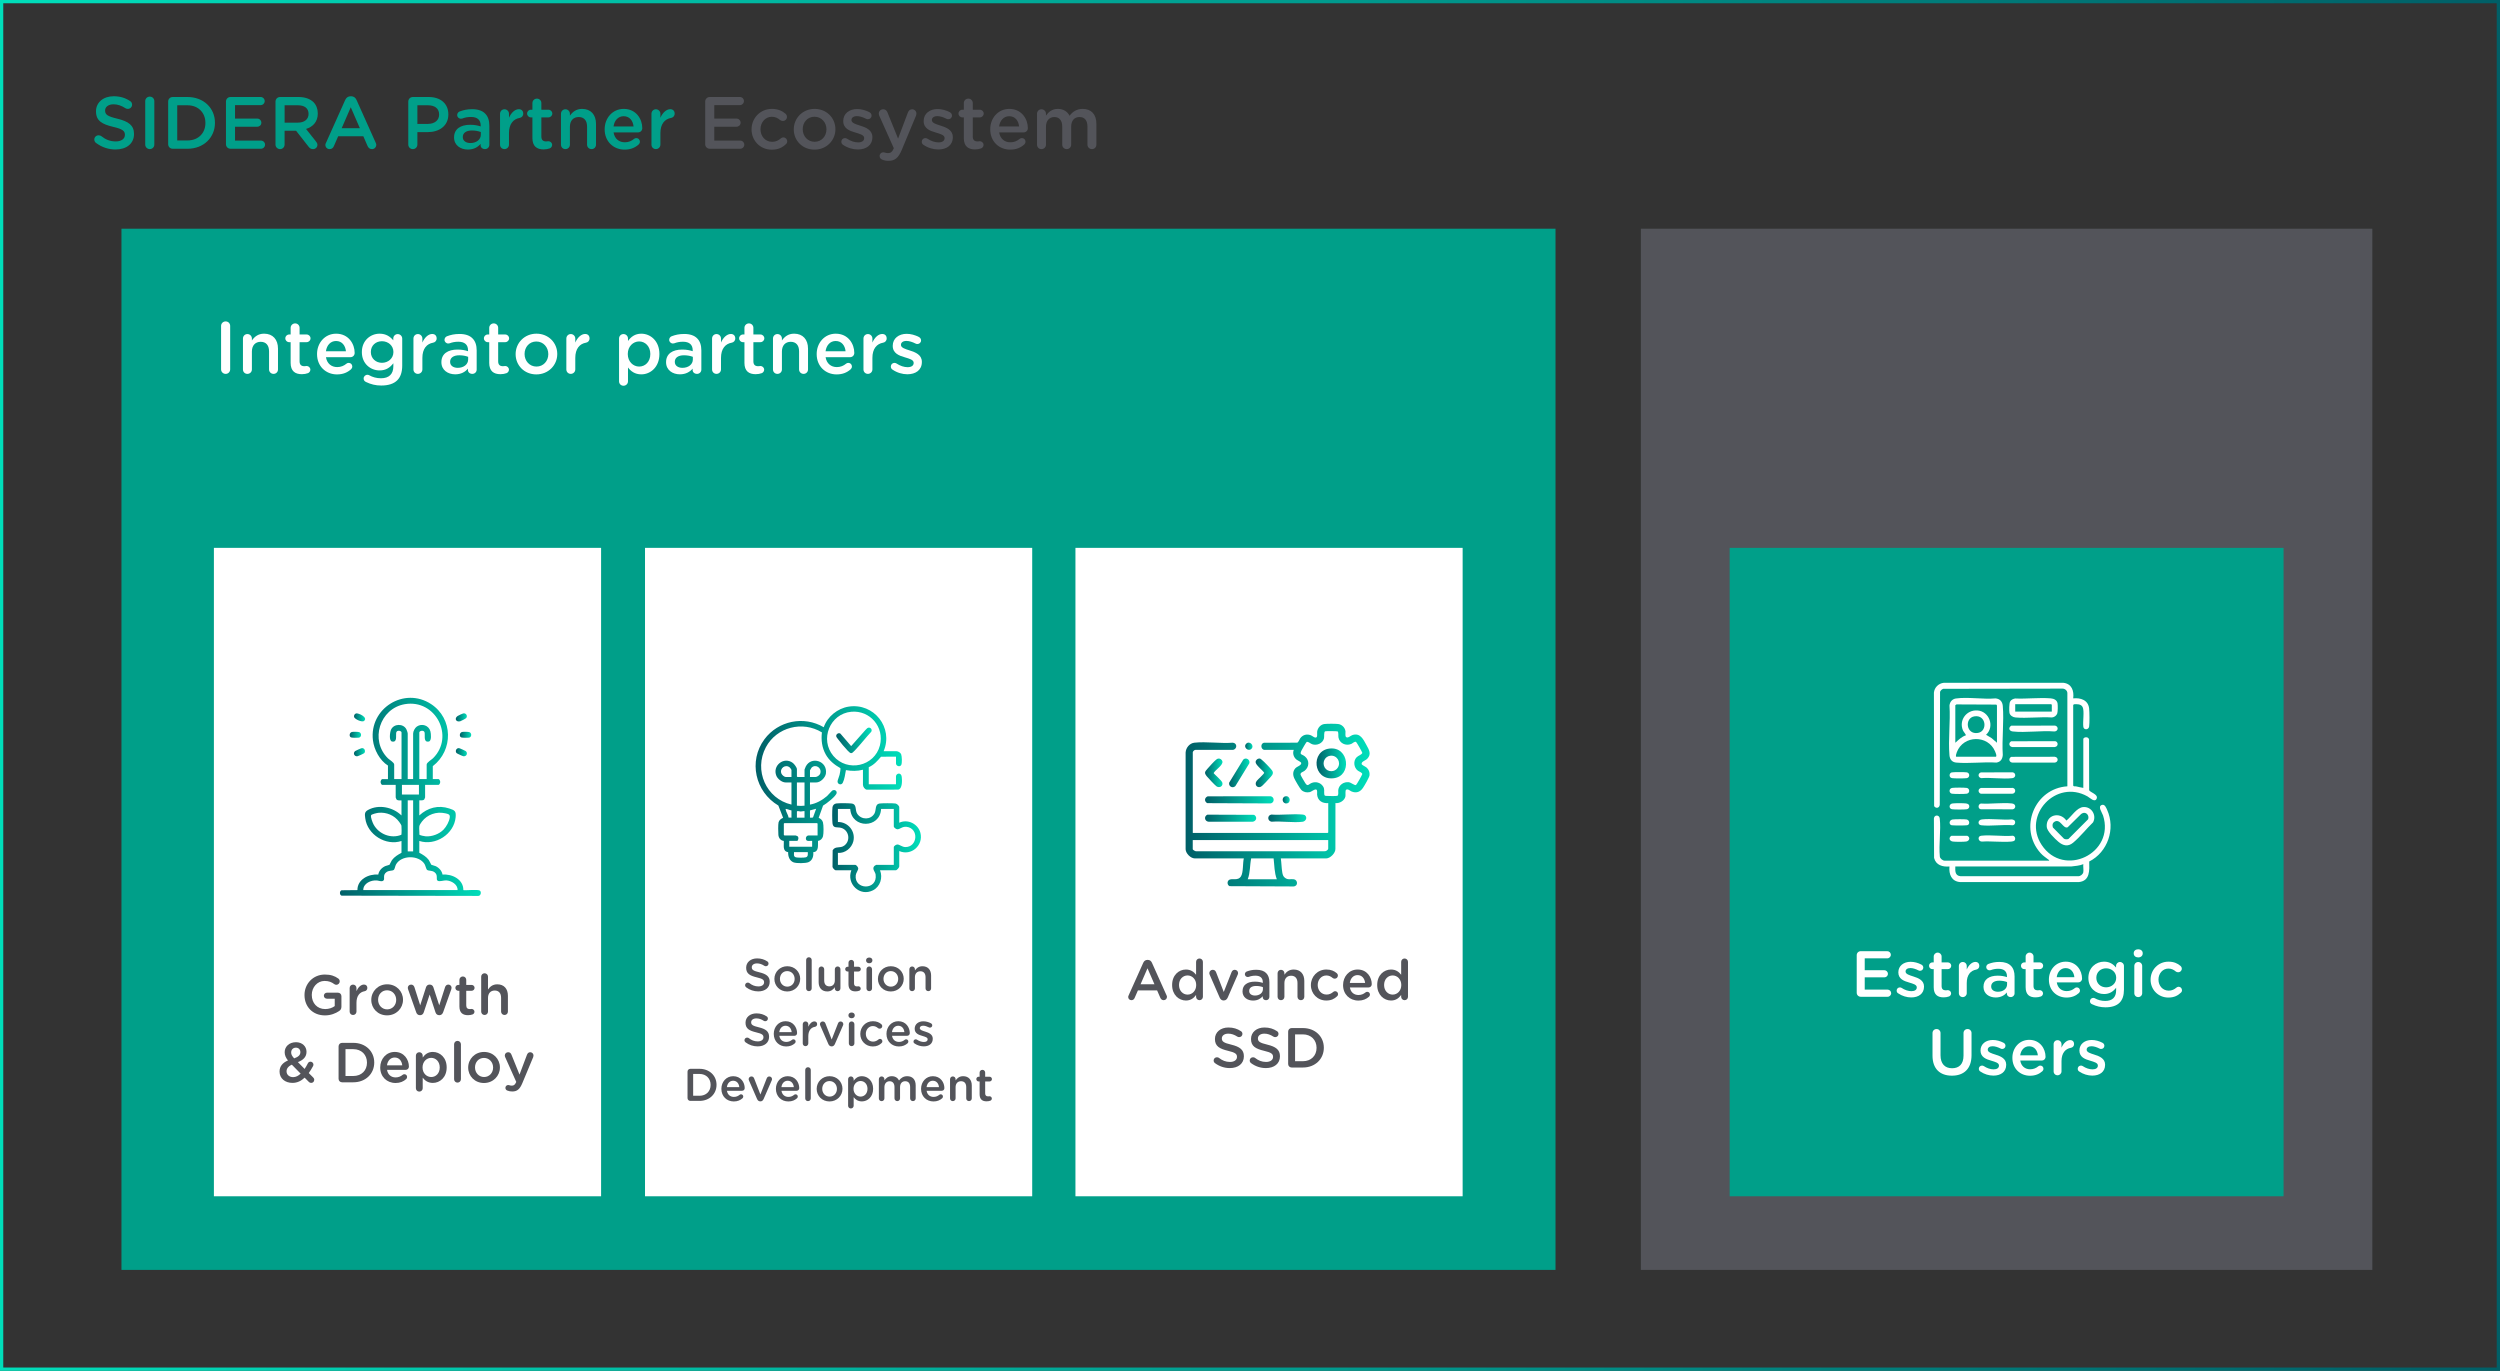
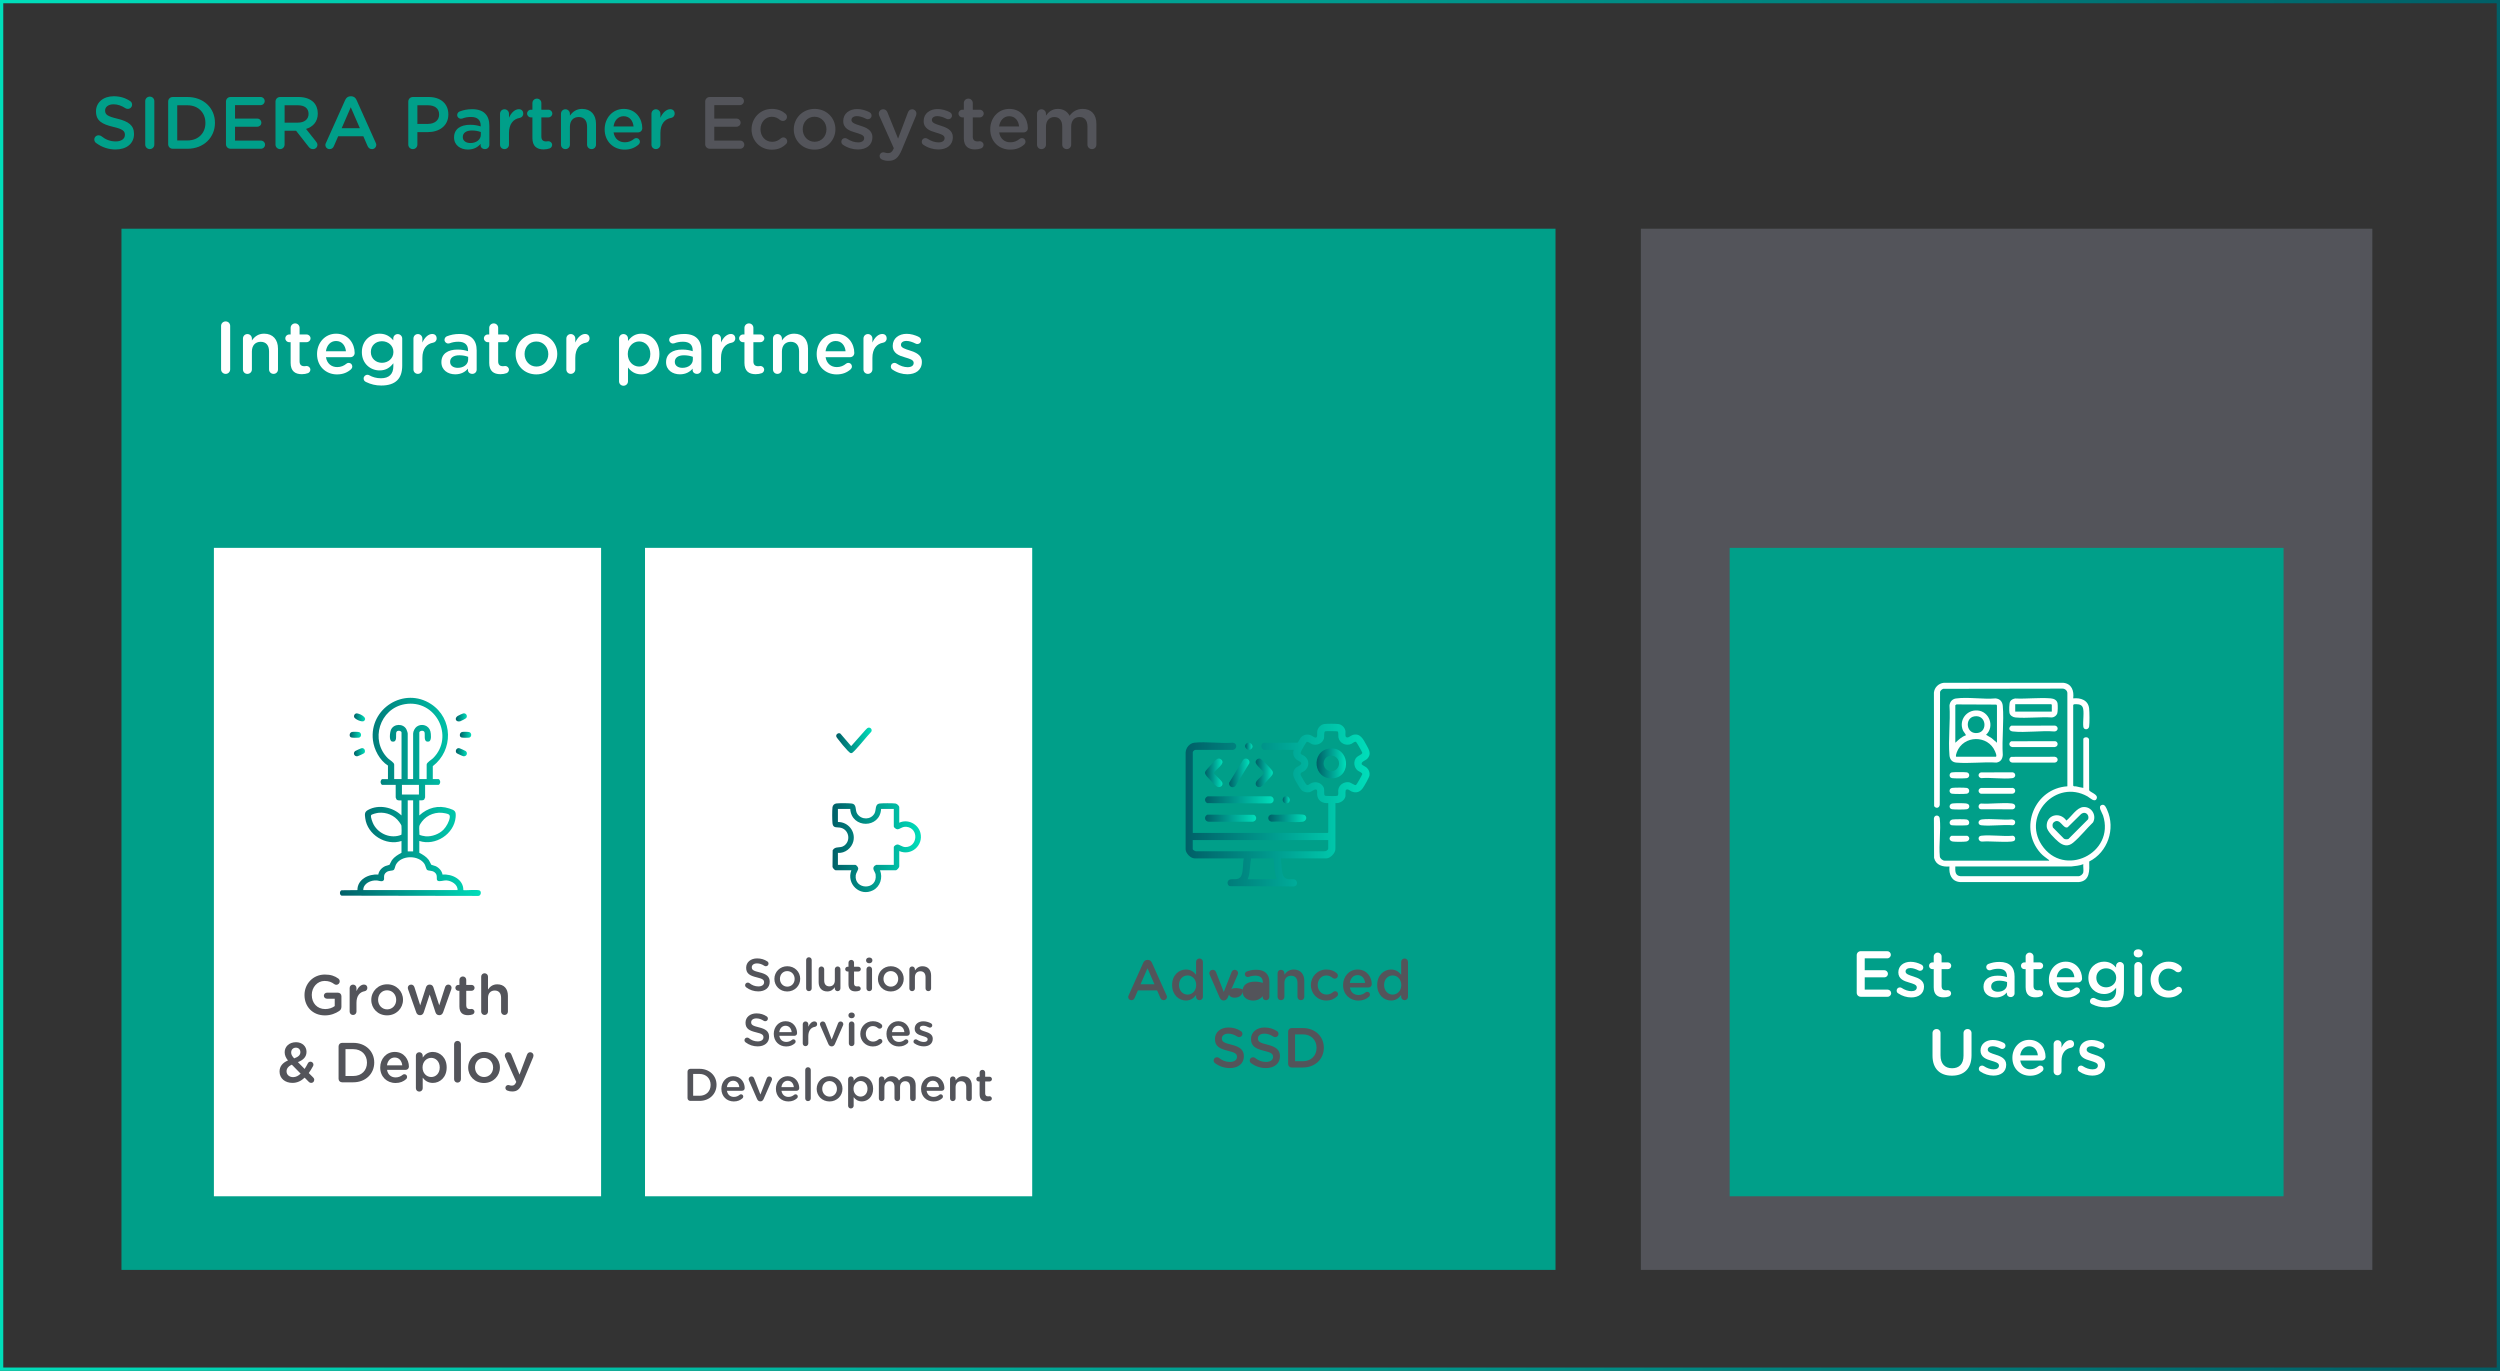
<svg xmlns="http://www.w3.org/2000/svg" xmlns:xlink="http://www.w3.org/1999/xlink" id="Layer_2" viewBox="0 0 1534.97 841.67">
  <rect x="0" y="0" width="1534.97" height="841.67" fill="#333333" stroke="none" />
  <defs>
    <style>.cls-1{fill:#009f89;}.cls-2{fill:url(#linear-gradient-8);}.cls-3{fill:url(#linear-gradient-7);}.cls-4{fill:url(#linear-gradient-5);}.cls-5{fill:url(#linear-gradient-6);}.cls-6{fill:url(#linear-gradient-9);}.cls-7{fill:url(#linear-gradient-4);}.cls-8{fill:url(#linear-gradient-3);}.cls-9{fill:url(#linear-gradient-2);}.cls-10{fill:url(#linear-gradient);}.cls-11{fill:#53545a;}.cls-12{fill:#fff;}.cls-13{fill:url(#linear-gradient-10);}.cls-14{fill:url(#linear-gradient-11);}.cls-15{fill:url(#linear-gradient-12);}.cls-16{fill:url(#linear-gradient-13);}.cls-17{fill:url(#linear-gradient-19);}.cls-18{fill:url(#linear-gradient-14);}.cls-19{fill:url(#linear-gradient-21);}.cls-20{fill:url(#linear-gradient-20);}.cls-21{fill:url(#linear-gradient-15);}.cls-22{fill:url(#linear-gradient-16);}.cls-23{fill:url(#linear-gradient-17);}.cls-24{fill:url(#linear-gradient-18);}</style>
    <linearGradient id="linear-gradient" x1="0" y1="420.83" x2="1534.97" y2="420.83" gradientUnits="userSpaceOnUse">
      <stop offset="0" stop-color="#00deba" />
      <stop offset="1" stop-color="#005f67" />
    </linearGradient>
    <linearGradient id="linear-gradient-2" x1="208.75" y1="489.26" x2="295.25" y2="489.26" gradientUnits="userSpaceOnUse">
      <stop offset="0" stop-color="#005f67" />
      <stop offset="1" stop-color="#00deba" />
    </linearGradient>
    <linearGradient id="linear-gradient-3" x1="217.35" y1="440.45" x2="224.18" y2="440.45" xlink:href="#linear-gradient-2" />
    <linearGradient id="linear-gradient-4" x1="279.85" y1="440.48" x2="286.66" y2="440.48" xlink:href="#linear-gradient-2" />
    <linearGradient id="linear-gradient-5" x1="217.31" y1="461.84" x2="224.09" y2="461.84" xlink:href="#linear-gradient-2" />
    <linearGradient id="linear-gradient-6" x1="279.88" y1="461.84" x2="286.68" y2="461.84" xlink:href="#linear-gradient-2" />
    <linearGradient id="linear-gradient-7" x1="214.68" y1="451.16" x2="221.67" y2="451.16" xlink:href="#linear-gradient-2" />
    <linearGradient id="linear-gradient-8" x1="282.33" y1="451.16" x2="289.32" y2="451.16" xlink:href="#linear-gradient-2" />
    <linearGradient id="linear-gradient-9" x1="463.93" y1="481.78" x2="553.81" y2="481.78" xlink:href="#linear-gradient-2" />
    <linearGradient id="linear-gradient-10" x1="510.94" y1="520.46" x2="565.44" y2="520.46" xlink:href="#linear-gradient-2" />
    <linearGradient id="linear-gradient-11" x1="513.42" y1="454.59" x2="535.2" y2="454.59" xlink:href="#linear-gradient-2" />
    <linearGradient id="linear-gradient-12" x1="727.91" y1="494.33" x2="840.93" y2="494.33" xlink:href="#linear-gradient-2" />
    <linearGradient id="linear-gradient-13" x1="739.87" y1="491.09" x2="782.02" y2="491.09" xlink:href="#linear-gradient-2" />
    <linearGradient id="linear-gradient-14" x1="739.87" y1="502.37" x2="771.29" y2="502.37" xlink:href="#linear-gradient-2" />
    <linearGradient id="linear-gradient-15" x1="778.7" y1="502.37" x2="802.03" y2="502.37" xlink:href="#linear-gradient-2" />
    <linearGradient id="linear-gradient-16" x1="739.88" y1="474.5" x2="750.61" y2="474.5" xlink:href="#linear-gradient-2" />
    <linearGradient id="linear-gradient-17" x1="770.92" y1="474.52" x2="781.56" y2="474.52" xlink:href="#linear-gradient-2" />
    <linearGradient id="linear-gradient-18" x1="754.64" y1="474.55" x2="767.16" y2="474.55" xlink:href="#linear-gradient-2" />
    <linearGradient id="linear-gradient-19" x1="787.54" y1="491.09" x2="791.87" y2="491.09" xlink:href="#linear-gradient-2" />
    <linearGradient id="linear-gradient-20" x1="764.51" y1="458.18" x2="769.02" y2="458.18" xlink:href="#linear-gradient-2" />
    <linearGradient id="linear-gradient-21" x1="808.34" y1="468.72" x2="826.46" y2="468.72" xlink:href="#linear-gradient-2" />
  </defs>
  <g id="Layer_2-2">
    <path class="cls-1" d="M58.99,87.79c-.64-.45-1.09-1.23-1.09-2.13,0-1.45,1.18-2.59,2.63-2.59.77,0,1.27.23,1.63.5,2.63,2.09,5.45,3.27,8.9,3.27s5.63-1.63,5.63-3.99v-.09c0-2.27-1.27-3.5-7.17-4.86-6.76-1.63-10.58-3.63-10.58-9.49v-.09c0-5.45,4.54-9.22,10.85-9.22,4,0,7.22,1.04,10.08,2.95.63.36,1.23,1.13,1.23,2.22,0,1.45-1.18,2.59-2.63,2.59-.54,0-1-.14-1.45-.41-2.45-1.59-4.81-2.41-7.31-2.41-3.27,0-5.18,1.68-5.18,3.77v.09c0,2.45,1.45,3.54,7.58,4.99,6.72,1.63,10.17,4.04,10.17,9.31v.09c0,5.95-4.68,9.49-11.35,9.49-4.31,0-8.4-1.36-11.94-4Z" />
    <path class="cls-1" d="M89.17,62.09c0-1.54,1.22-2.77,2.81-2.77s2.77,1.23,2.77,2.77v26.69c0,1.54-1.23,2.77-2.77,2.77s-2.81-1.23-2.81-2.77v-26.69Z" />
    <path class="cls-1" d="M103.25,62.37c0-1.59,1.22-2.81,2.81-2.81h9.03c9.99,0,16.89,6.85,16.89,15.8v.09c0,8.94-6.9,15.89-16.89,15.89h-9.03c-1.59,0-2.81-1.23-2.81-2.81v-26.15ZM115.09,86.24c6.67,0,11.03-4.49,11.03-10.71v-.09c0-6.22-4.36-10.8-11.03-10.8h-6.27v21.61h6.27Z" />
    <path class="cls-1" d="M138.74,88.51v-26.15c0-1.59,1.22-2.81,2.81-2.81h18.47c1.36,0,2.5,1.13,2.5,2.5s-1.13,2.5-2.5,2.5h-15.71v8.26h13.66c1.36,0,2.5,1.13,2.5,2.54s-1.13,2.45-2.5,2.45h-13.66v8.53h15.93c1.36,0,2.5,1.14,2.5,2.5s-1.13,2.5-2.5,2.5h-18.7c-1.59,0-2.81-1.23-2.81-2.81Z" />
    <path class="cls-1" d="M169.16,62.37c0-1.59,1.23-2.81,2.81-2.81h11.35c3.99,0,7.13,1.18,9.17,3.18,1.68,1.72,2.63,4.09,2.63,6.85v.09c0,5.08-2.95,8.17-7.22,9.49l6.08,7.67c.54.68.91,1.27.91,2.13,0,1.54-1.32,2.59-2.68,2.59-1.27,0-2.09-.59-2.72-1.45l-7.72-9.85h-7.04v8.53c0,1.54-1.23,2.77-2.77,2.77s-2.81-1.23-2.81-2.77v-26.42ZM182.91,75.3c4,0,6.54-2.09,6.54-5.31v-.09c0-3.4-2.45-5.27-6.58-5.27h-8.12v10.67h8.17Z" />
    <path class="cls-1" d="M200.16,87.7l11.8-26.33c.64-1.41,1.77-2.27,3.36-2.27h.27c1.59,0,2.68.86,3.31,2.27l11.8,26.33c.23.41.32.82.32,1.18,0,1.5-1.13,2.68-2.63,2.68-1.32,0-2.22-.77-2.72-1.95l-2.59-5.95h-15.44l-2.68,6.13c-.45,1.13-1.41,1.77-2.59,1.77-1.45,0-2.59-1.13-2.59-2.59,0-.41.14-.82.36-1.27ZM220.95,78.71l-5.58-12.85-5.58,12.85h11.17Z" />
    <path class="cls-1" d="M250.69,62.37c0-1.59,1.23-2.81,2.81-2.81h9.71c7.45,0,12.07,4.22,12.07,10.62v.09c0,7.13-5.72,10.85-12.71,10.85h-6.31v7.67c0,1.54-1.23,2.77-2.77,2.77s-2.81-1.23-2.81-2.77v-26.42ZM262.76,76.07c4.22,0,6.86-2.36,6.86-5.67v-.09c0-3.72-2.68-5.67-6.86-5.67h-6.49v11.44h6.49Z" />
    <path class="cls-1" d="M278.79,84.43v-.09c0-5.18,4.04-7.72,9.9-7.72,2.68,0,4.58.41,6.45,1v-.59c0-3.4-2.09-5.22-5.95-5.22-2.09,0-3.81.36-5.31.95-.32.09-.59.14-.86.14-1.27,0-2.32-1-2.32-2.27,0-1,.68-1.86,1.5-2.18,2.27-.86,4.59-1.41,7.72-1.41,3.59,0,6.26.95,7.94,2.68,1.77,1.73,2.59,4.27,2.59,7.4v11.8c0,1.5-1.18,2.63-2.68,2.63-1.59,0-2.68-1.09-2.68-2.32v-.91c-1.63,1.95-4.13,3.5-7.81,3.5-4.49,0-8.49-2.59-8.49-7.4ZM295.22,82.7v-1.63c-1.41-.54-3.27-.95-5.45-.95-3.54,0-5.63,1.5-5.63,3.99v.09c0,2.31,2.04,3.63,4.68,3.63,3.63,0,6.4-2.09,6.4-5.13Z" />
    <path class="cls-1" d="M307.02,69.86c0-1.54,1.18-2.77,2.72-2.77s2.77,1.23,2.77,2.77v2.45c1.27-3,3.63-5.27,6.04-5.27,1.72,0,2.72,1.13,2.72,2.72,0,1.45-.95,2.41-2.18,2.63-3.9.68-6.58,3.68-6.58,9.35v7.08c0,1.5-1.23,2.72-2.77,2.72s-2.72-1.18-2.72-2.72v-18.98Z" />
    <path class="cls-1" d="M326.9,84.7v-12.62h-.91c-1.32,0-2.36-1.04-2.36-2.36s1.04-2.36,2.36-2.36h.91v-4.09c0-1.5,1.22-2.72,2.77-2.72s2.72,1.23,2.72,2.72v4.09h4.31c1.32,0,2.41,1.04,2.41,2.36s-1.09,2.36-2.41,2.36h-4.31v11.76c0,2.13,1.09,3,2.95,3,.63,0,1.18-.14,1.36-.14,1.23,0,2.31,1,2.31,2.27,0,1-.68,1.82-1.45,2.13-1.18.41-2.32.64-3.77.64-4.04,0-6.9-1.77-6.9-7.04Z" />
    <path class="cls-1" d="M344.43,69.86c0-1.54,1.18-2.77,2.72-2.77s2.77,1.23,2.77,2.77v1.18c1.54-2.22,3.77-4.18,7.49-4.18,5.4,0,8.53,3.63,8.53,9.17v12.8c0,1.54-1.18,2.72-2.72,2.72s-2.77-1.18-2.77-2.72v-11.12c0-3.72-1.86-5.86-5.13-5.86s-5.4,2.22-5.4,5.95v11.03c0,1.54-1.23,2.72-2.77,2.72s-2.72-1.18-2.72-2.72v-18.98Z" />
    <path class="cls-1" d="M383.55,91.87c-6.95,0-12.3-5.04-12.3-12.44v-.09c0-6.85,4.86-12.48,11.71-12.48,7.63,0,11.39,6.26,11.39,11.8,0,1.54-1.18,2.63-2.59,2.63h-15.03c.59,3.9,3.36,6.08,6.9,6.08,2.31,0,4.13-.82,5.67-2.09.41-.32.77-.5,1.41-.5,1.22,0,2.18.95,2.18,2.22,0,.68-.32,1.27-.73,1.68-2.18,1.95-4.9,3.18-8.62,3.18ZM389,77.66c-.36-3.54-2.45-6.31-6.08-6.31-3.36,0-5.72,2.59-6.22,6.31h12.3Z" />
    <path class="cls-1" d="M399.99,69.86c0-1.54,1.18-2.77,2.72-2.77s2.77,1.23,2.77,2.77v2.45c1.27-3,3.63-5.27,6.04-5.27,1.72,0,2.72,1.13,2.72,2.72,0,1.45-.95,2.41-2.18,2.63-3.9.68-6.58,3.68-6.58,9.35v7.08c0,1.5-1.23,2.72-2.77,2.72s-2.72-1.18-2.72-2.72v-18.98Z" />
    <path class="cls-11" d="M432.99,88.51v-26.15c0-1.59,1.22-2.81,2.81-2.81h18.47c1.36,0,2.5,1.13,2.5,2.5s-1.13,2.5-2.5,2.5h-15.71v8.26h13.66c1.36,0,2.5,1.13,2.5,2.54s-1.13,2.45-2.5,2.45h-13.66v8.53h15.93c1.36,0,2.5,1.14,2.5,2.5s-1.13,2.5-2.5,2.5h-18.7c-1.59,0-2.81-1.23-2.81-2.81Z" />
    <path class="cls-11" d="M461.45,79.48v-.09c0-6.81,5.27-12.53,12.48-12.53,3.77,0,6.36,1.23,8.4,3,.36.32.86,1,.86,1.91,0,1.41-1.13,2.5-2.54,2.5-.68,0-1.27-.27-1.63-.54-1.41-1.18-2.95-2.04-5.13-2.04-3.99,0-6.95,3.45-6.95,7.63v.09c0,4.27,2.95,7.67,7.17,7.67,2.18,0,3.86-.86,5.36-2.13.32-.27.86-.59,1.5-.59,1.32,0,2.36,1.09,2.36,2.41,0,.73-.27,1.32-.77,1.73-2.13,2.04-4.72,3.4-8.72,3.4-7.13,0-12.39-5.58-12.39-12.39Z" />
    <path class="cls-11" d="M487.37,79.48v-.09c0-6.85,5.45-12.53,12.8-12.53s12.76,5.58,12.76,12.44v.09c0,6.81-5.45,12.48-12.85,12.48s-12.71-5.58-12.71-12.39ZM507.44,79.48v-.09c0-4.22-3.04-7.72-7.36-7.72s-7.22,3.45-7.22,7.63v.09c0,4.18,3.04,7.67,7.31,7.67s7.26-3.45,7.26-7.58Z" />
    <path class="cls-11" d="M517.61,88.92c-.59-.32-1.04-1-1.04-1.91,0-1.23.95-2.22,2.22-2.22.46,0,.86.14,1.18.32,2.32,1.54,4.72,2.32,6.9,2.32,2.36,0,3.72-1,3.72-2.59v-.09c0-1.86-2.54-2.5-5.36-3.36-3.54-1-7.49-2.45-7.49-7.04v-.09c0-4.54,3.77-7.31,8.53-7.31,2.54,0,5.22.73,7.54,1.95.77.41,1.32,1.14,1.32,2.09,0,1.27-1,2.22-2.27,2.22-.45,0-.73-.09-1.09-.27-1.95-1-3.95-1.63-5.63-1.63-2.13,0-3.36,1-3.36,2.36v.09c0,1.77,2.59,2.5,5.4,3.4,3.5,1.09,7.45,2.68,7.45,6.99v.09c0,5.04-3.9,7.54-8.9,7.54-3.04,0-6.35-.95-9.12-2.86Z" />
    <path class="cls-11" d="M541.8,98.05c-.82-.27-1.73-.95-1.73-2.27s1.04-2.27,2.22-2.27c.46,0,.73.09,1,.18.63.18,1.13.32,1.91.32,1.63,0,2.5-.68,3.4-2.54l.18-.5-8.9-19.88c-.18-.41-.32-.95-.32-1.32,0-1.54,1.18-2.68,2.72-2.68,1.41,0,2.18.82,2.68,2.09l6.45,15.93,5.99-15.93c.45-1.13,1.22-2.09,2.63-2.09s2.63,1.13,2.63,2.59c0,.45-.14,1.04-.23,1.32l-8.76,21.02c-2.04,4.9-4.22,6.72-8.08,6.72-1.54,0-2.68-.23-3.81-.68Z" />
    <path class="cls-11" d="M566.99,88.92c-.59-.32-1.04-1-1.04-1.91,0-1.23.95-2.22,2.22-2.22.46,0,.86.14,1.18.32,2.32,1.54,4.72,2.32,6.9,2.32,2.36,0,3.72-1,3.72-2.59v-.09c0-1.86-2.54-2.5-5.36-3.36-3.54-1-7.49-2.45-7.49-7.04v-.09c0-4.54,3.77-7.31,8.53-7.31,2.54,0,5.22.73,7.54,1.95.77.41,1.32,1.14,1.32,2.09,0,1.27-1,2.22-2.27,2.22-.45,0-.73-.09-1.09-.27-1.95-1-3.95-1.63-5.63-1.63-2.13,0-3.36,1-3.36,2.36v.09c0,1.77,2.59,2.5,5.4,3.4,3.5,1.09,7.45,2.68,7.45,6.99v.09c0,5.04-3.9,7.54-8.9,7.54-3.04,0-6.35-.95-9.12-2.86Z" />
    <path class="cls-11" d="M591.78,84.7v-12.62h-.91c-1.32,0-2.36-1.04-2.36-2.36s1.04-2.36,2.36-2.36h.91v-4.09c0-1.5,1.22-2.72,2.77-2.72s2.72,1.23,2.72,2.72v4.09h4.31c1.32,0,2.41,1.04,2.41,2.36s-1.09,2.36-2.41,2.36h-4.31v11.76c0,2.13,1.09,3,2.95,3,.63,0,1.18-.14,1.36-.14,1.23,0,2.31,1,2.31,2.27,0,1-.68,1.82-1.45,2.13-1.18.41-2.32.64-3.77.64-4.04,0-6.9-1.77-6.9-7.04Z" />
    <path class="cls-11" d="M620.29,91.87c-6.95,0-12.3-5.04-12.3-12.44v-.09c0-6.85,4.86-12.48,11.71-12.48,7.62,0,11.39,6.26,11.39,11.8,0,1.54-1.18,2.63-2.59,2.63h-15.03c.59,3.9,3.36,6.08,6.9,6.08,2.32,0,4.13-.82,5.68-2.09.41-.32.77-.5,1.41-.5,1.23,0,2.18.95,2.18,2.22,0,.68-.32,1.27-.73,1.68-2.18,1.95-4.9,3.18-8.62,3.18ZM625.73,77.66c-.36-3.54-2.45-6.31-6.08-6.31-3.36,0-5.72,2.59-6.22,6.31h12.3Z" />
    <path class="cls-11" d="M636.72,69.86c0-1.54,1.18-2.77,2.72-2.77s2.77,1.23,2.77,2.77v1.13c1.54-2.13,3.63-4.13,7.31-4.13,3.45,0,5.9,1.68,7.17,4.22,1.91-2.54,4.45-4.22,8.08-4.22,5.22,0,8.4,3.31,8.4,9.17v12.8c0,1.54-1.18,2.72-2.72,2.72s-2.77-1.18-2.77-2.72v-11.12c0-3.81-1.77-5.86-4.86-5.86s-5.13,2.09-5.13,5.95v11.03c0,1.54-1.22,2.72-2.72,2.72s-2.77-1.18-2.77-2.72v-11.17c0-3.72-1.82-5.81-4.86-5.81s-5.13,2.27-5.13,5.95v11.03c0,1.54-1.22,2.72-2.77,2.72s-2.72-1.18-2.72-2.72v-18.98Z" />
    <rect class="cls-1" x="74.58" y="140.43" width="880.49" height="639.28" />
    <rect class="cls-11" x="1007.47" y="140.43" width="449.11" height="639.28" />
    <rect class="cls-12" x="131.33" y="336.38" width="237.73" height="398.12" />
    <rect class="cls-12" x="396.03" y="336.38" width="237.73" height="398.12" />
-     <rect class="cls-12" x="660.31" y="336.38" width="237.73" height="398.12" />
    <rect class="cls-1" x="1061.99" y="336.38" width="340.09" height="398.12" />
    <path class="cls-11" d="M186.96,610.96v-.07c0-6.78,5.19-12.53,12.49-12.53,3.63,0,6.06.87,8.27,2.46.42.31.87.9.87,1.73,0,1.14-.94,2.11-2.11,2.11-.55,0-.97-.24-1.31-.48-1.56-1.14-3.25-1.9-5.88-1.9-4.46,0-7.86,3.91-7.86,8.55v.07c0,4.98,3.29,8.65,8.24,8.65,2.29,0,4.36-.73,5.85-1.83v-4.53h-4.78c-1.04,0-1.9-.8-1.9-1.83s.87-1.87,1.9-1.87h6.75c1.21,0,2.14.93,2.14,2.15v6.47c0,1.21-.48,2.08-1.49,2.7-2.08,1.38-4.98,2.63-8.62,2.63-7.58,0-12.56-5.4-12.56-12.46Z" />
    <path class="cls-11" d="M214.68,606.64c0-1.18.9-2.11,2.08-2.11s2.11.93,2.11,2.11v1.87c.97-2.28,2.77-4.01,4.6-4.01,1.32,0,2.08.87,2.08,2.08,0,1.11-.73,1.83-1.66,2.01-2.98.52-5.02,2.8-5.02,7.13v5.4c0,1.14-.94,2.08-2.11,2.08s-2.08-.9-2.08-2.08v-14.47Z" />
    <path class="cls-11" d="M227.96,613.97v-.07c0-5.23,4.15-9.55,9.76-9.55s9.72,4.26,9.72,9.48v.07c0,5.19-4.15,9.52-9.79,9.52s-9.69-4.26-9.69-9.45ZM243.26,613.97v-.07c0-3.22-2.32-5.88-5.61-5.88s-5.5,2.63-5.5,5.81v.07c0,3.18,2.32,5.85,5.57,5.85s5.54-2.63,5.54-5.78Z" />
    <path class="cls-11" d="M255.51,621.45l-4.91-13.91c-.1-.28-.21-.73-.21-1.07,0-1,.79-1.94,2.04-1.94,1.04,0,1.73.69,2.04,1.66l3.53,11.07,3.56-11.07c.31-.97,1.07-1.66,2.14-1.66h.24c1.07,0,1.83.69,2.15,1.66l3.6,11.07,3.56-11.11c.28-.9.93-1.63,2.04-1.63s1.97.9,1.97,1.94c0,.31-.1.73-.17.93l-4.98,14.05c-.45,1.28-1.31,1.87-2.32,1.87h-.14c-1.04,0-1.9-.59-2.29-1.8l-3.56-10.87-3.6,10.87c-.38,1.21-1.25,1.8-2.25,1.8h-.14c-1.04,0-1.9-.59-2.32-1.87Z" />
    <path class="cls-11" d="M282.08,617.95v-9.62h-.69c-1,0-1.8-.8-1.8-1.8s.79-1.8,1.8-1.8h.69v-3.12c0-1.14.94-2.08,2.11-2.08s2.08.93,2.08,2.08v3.12h3.29c1,0,1.83.8,1.83,1.8s-.83,1.8-1.83,1.8h-3.29v8.96c0,1.63.83,2.28,2.25,2.28.48,0,.9-.1,1.04-.1.93,0,1.76.76,1.76,1.73,0,.76-.52,1.38-1.11,1.63-.9.31-1.76.48-2.87.48-3.08,0-5.26-1.35-5.26-5.36Z" />
    <path class="cls-11" d="M295.44,599.65c0-1.14.9-2.08,2.08-2.08s2.11.93,2.11,2.08v7.89c1.18-1.7,2.87-3.18,5.71-3.18,4.12,0,6.51,2.77,6.51,6.99v9.76c0,1.18-.9,2.08-2.08,2.08s-2.11-.9-2.11-2.08v-8.48c0-2.84-1.42-4.46-3.91-4.46s-4.12,1.7-4.12,4.53v8.41c0,1.18-.94,2.08-2.11,2.08s-2.08-.9-2.08-2.08v-21.46Z" />
    <path class="cls-11" d="M189.57,664.22l-2.53-2.56c-2.04,1.97-4.5,3.22-7.47,3.22-4.53,0-7.93-2.73-7.93-6.92v-.07c0-3.11,1.83-5.36,5.16-6.78-1.38-1.76-2.01-3.29-2.01-5.05v-.07c0-3.25,2.63-6.09,6.96-6.09,3.84,0,6.44,2.59,6.44,5.85v.07c0,3.18-2.11,5.09-5.29,6.3l4.12,4.19c.73-1.04,1.38-2.21,2.01-3.46.17-.38.73-1,1.59-1,1,0,1.83.83,1.83,1.8,0,.31-.1.66-.24.93-.79,1.49-1.7,2.94-2.63,4.26l2.7,2.7c.41.42.66.83.66,1.45,0,1.07-.79,1.9-1.87,1.9-.62,0-1.04-.21-1.49-.66ZM184.59,659.2l-5.4-5.5c-2.28,1-3.25,2.49-3.25,4.05v.07c0,2.04,1.7,3.53,4.05,3.53,1.7,0,3.22-.83,4.6-2.15ZM184.42,646.05v-.07c0-1.63-1.14-2.73-2.73-2.73-1.73,0-2.91,1.21-2.91,2.91v.07c0,1.21.48,2.11,1.83,3.6,2.49-.9,3.81-2.01,3.81-3.77Z" />
    <path class="cls-11" d="M207.88,642.45c0-1.21.93-2.15,2.14-2.15h6.89c7.61,0,12.87,5.23,12.87,12.04v.07c0,6.82-5.26,12.11-12.87,12.11h-6.89c-1.21,0-2.14-.93-2.14-2.15v-19.93ZM216.91,660.65c5.09,0,8.41-3.43,8.41-8.17v-.07c0-4.74-3.32-8.24-8.41-8.24h-4.78v16.47h4.78Z" />
    <path class="cls-11" d="M242.83,664.94c-5.29,0-9.38-3.84-9.38-9.48v-.07c0-5.23,3.7-9.52,8.93-9.52,5.81,0,8.69,4.78,8.69,9,0,1.18-.9,2.01-1.97,2.01h-11.46c.45,2.98,2.56,4.64,5.26,4.64,1.76,0,3.15-.62,4.33-1.59.31-.24.59-.38,1.07-.38.93,0,1.66.73,1.66,1.7,0,.52-.24.97-.55,1.28-1.66,1.49-3.74,2.42-6.58,2.42ZM246.98,654.11c-.28-2.7-1.87-4.81-4.64-4.81-2.56,0-4.36,1.97-4.74,4.81h9.38Z" />
    <path class="cls-11" d="M255.35,648.16c0-1.18.9-2.11,2.08-2.11s2.11.93,2.11,2.11v1.14c1.35-1.9,3.25-3.43,6.23-3.43,4.29,0,8.48,3.39,8.48,9.48v.07c0,6.06-4.15,9.48-8.48,9.48-3.05,0-4.95-1.52-6.23-3.22v6.47c0,1.18-.93,2.08-2.11,2.08s-2.08-.9-2.08-2.08v-20ZM269.99,655.43v-.07c0-3.53-2.39-5.85-5.22-5.85s-5.33,2.35-5.33,5.85v.07c0,3.5,2.49,5.85,5.33,5.85s5.22-2.25,5.22-5.85Z" />
    <path class="cls-11" d="M278.81,641.17c0-1.14.9-2.08,2.08-2.08s2.11.93,2.11,2.08v21.46c0,1.18-.94,2.08-2.11,2.08s-2.08-.9-2.08-2.08v-21.46Z" />
    <path class="cls-11" d="M287.46,655.5v-.07c0-5.23,4.15-9.55,9.76-9.55s9.72,4.26,9.72,9.48v.07c0,5.19-4.15,9.52-9.79,9.52s-9.69-4.26-9.69-9.45ZM302.76,655.5v-.07c0-3.22-2.32-5.88-5.61-5.88s-5.5,2.63-5.5,5.81v.07c0,3.18,2.32,5.85,5.57,5.85s5.54-2.63,5.54-5.78Z" />
    <path class="cls-11" d="M311.62,669.65c-.62-.21-1.31-.73-1.31-1.73s.8-1.73,1.7-1.73c.35,0,.55.07.76.14.48.14.87.24,1.45.24,1.25,0,1.9-.52,2.6-1.94l.14-.38-6.78-15.16c-.14-.31-.24-.73-.24-1,0-1.18.9-2.04,2.08-2.04,1.07,0,1.66.62,2.04,1.59l4.91,12.15,4.57-12.15c.35-.87.93-1.59,2.01-1.59s2.01.87,2.01,1.97c0,.35-.1.8-.17,1l-6.68,16.02c-1.56,3.74-3.22,5.12-6.16,5.12-1.18,0-2.04-.17-2.91-.52Z" />
    <path class="cls-11" d="M458.17,606.23c-.39-.28-.68-.76-.68-1.32,0-.9.73-1.6,1.63-1.6.48,0,.79.14,1.01.31,1.63,1.29,3.38,2.03,5.52,2.03s3.49-1.01,3.49-2.48v-.06c0-1.41-.79-2.17-4.45-3.01-4.19-1.01-6.56-2.25-6.56-5.88v-.06c0-3.38,2.81-5.71,6.72-5.71,2.48,0,4.47.65,6.25,1.83.39.22.76.7.76,1.38,0,.9-.73,1.6-1.63,1.6-.34,0-.62-.08-.9-.25-1.52-.99-2.98-1.49-4.53-1.49-2.03,0-3.21,1.04-3.21,2.33v.06c0,1.52.9,2.19,4.7,3.09,4.17,1.01,6.3,2.5,6.3,5.77v.06c0,3.69-2.9,5.88-7.03,5.88-2.67,0-5.21-.84-7.4-2.48Z" />
    <path class="cls-11" d="M475.47,601.08v-.06c0-4.25,3.38-7.77,7.93-7.77s7.91,3.46,7.91,7.71v.06c0,4.22-3.38,7.74-7.96,7.74s-7.88-3.46-7.88-7.68ZM487.9,601.08v-.06c0-2.62-1.88-4.78-4.56-4.78s-4.47,2.14-4.47,4.73v.06c0,2.59,1.89,4.76,4.53,4.76s4.5-2.14,4.5-4.7Z" />
    <path class="cls-11" d="M494.96,589.43c0-.93.73-1.69,1.69-1.69s1.72.76,1.72,1.69v17.44c0,.96-.76,1.69-1.72,1.69s-1.69-.73-1.69-1.69v-17.44Z" />
    <path class="cls-11" d="M516.01,606.88c0,.93-.76,1.69-1.72,1.69s-1.72-.73-1.72-1.69v-.76c-.96,1.41-2.34,2.62-4.64,2.62-3.35,0-5.29-2.25-5.29-5.71v-7.91c0-.96.76-1.72,1.69-1.72s1.72.76,1.72,1.72v6.89c0,2.31,1.15,3.6,3.18,3.6s3.35-1.35,3.35-3.66v-6.84c0-.96.76-1.72,1.72-1.72s1.72.76,1.72,1.72v11.76Z" />
    <path class="cls-11" d="M520.96,604.32v-7.82h-.56c-.82,0-1.46-.65-1.46-1.46s.65-1.46,1.46-1.46h.56v-2.53c0-.93.76-1.69,1.72-1.69s1.69.76,1.69,1.69v2.53h2.67c.82,0,1.49.65,1.49,1.46s-.68,1.46-1.49,1.46h-2.67v7.29c0,1.32.68,1.86,1.83,1.86.39,0,.73-.08.84-.08.76,0,1.43.62,1.43,1.41,0,.62-.42,1.12-.9,1.32-.73.25-1.43.39-2.33.39-2.5,0-4.28-1.1-4.28-4.36Z" />
    <path class="cls-11" d="M531.76,589.57c0-1.01.84-1.66,1.94-1.66s1.94.65,1.94,1.66v.17c0,1.01-.84,1.69-1.94,1.69s-1.94-.67-1.94-1.69v-.17ZM532.01,595.12c0-.96.73-1.72,1.69-1.72s1.72.76,1.72,1.72v11.76c0,.96-.76,1.69-1.72,1.69s-1.69-.73-1.69-1.69v-11.76Z" />
    <path class="cls-11" d="M539.04,601.08v-.06c0-4.25,3.38-7.77,7.93-7.77s7.91,3.46,7.91,7.71v.06c0,4.22-3.38,7.74-7.96,7.74s-7.88-3.46-7.88-7.68ZM551.48,601.08v-.06c0-2.62-1.88-4.78-4.56-4.78s-4.47,2.14-4.47,4.73v.06c0,2.59,1.88,4.76,4.53,4.76s4.5-2.14,4.5-4.7Z" />
    <path class="cls-11" d="M558.34,595.12c0-.96.73-1.72,1.69-1.72s1.72.76,1.72,1.72v.73c.96-1.38,2.33-2.59,4.64-2.59,3.35,0,5.29,2.25,5.29,5.68v7.93c0,.96-.73,1.69-1.69,1.69s-1.72-.73-1.72-1.69v-6.89c0-2.31-1.15-3.63-3.18-3.63s-3.35,1.38-3.35,3.69v6.84c0,.96-.76,1.69-1.72,1.69s-1.69-.73-1.69-1.69v-11.76Z" />
    <path class="cls-11" d="M457.77,639.99c-.39-.28-.67-.76-.67-1.32,0-.9.73-1.6,1.63-1.6.48,0,.79.14,1.01.31,1.63,1.29,3.38,2.03,5.52,2.03s3.49-1.01,3.49-2.48v-.06c0-1.41-.79-2.17-4.45-3.01-4.19-1.01-6.56-2.25-6.56-5.88v-.06c0-3.38,2.81-5.71,6.72-5.71,2.48,0,4.47.65,6.25,1.83.39.22.76.7.76,1.38,0,.9-.73,1.6-1.63,1.6-.34,0-.62-.08-.9-.25-1.52-.99-2.98-1.49-4.53-1.49-2.03,0-3.21,1.04-3.21,2.33v.06c0,1.52.9,2.19,4.7,3.09,4.17,1.01,6.3,2.5,6.3,5.77v.06c0,3.69-2.9,5.88-7.03,5.88-2.67,0-5.21-.84-7.4-2.48Z" />
    <path class="cls-11" d="M482.7,642.52c-4.3,0-7.62-3.12-7.62-7.71v-.06c0-4.25,3.01-7.74,7.26-7.74,4.73,0,7.06,3.88,7.06,7.32,0,.96-.73,1.63-1.6,1.63h-9.31c.37,2.42,2.08,3.77,4.28,3.77,1.43,0,2.56-.51,3.52-1.29.25-.2.48-.31.87-.31.76,0,1.35.59,1.35,1.38,0,.42-.2.79-.45,1.04-1.35,1.21-3.04,1.97-5.35,1.97ZM486.08,633.71c-.23-2.19-1.52-3.91-3.77-3.91-2.08,0-3.54,1.6-3.85,3.91h7.62Z" />
    <path class="cls-11" d="M492.88,628.87c0-.96.73-1.72,1.69-1.72s1.72.76,1.72,1.72v1.52c.79-1.86,2.25-3.26,3.74-3.26,1.07,0,1.69.7,1.69,1.69,0,.9-.59,1.49-1.35,1.63-2.42.42-4.08,2.28-4.08,5.8v4.39c0,.93-.76,1.69-1.72,1.69s-1.69-.73-1.69-1.69v-11.76Z" />
    <path class="cls-11" d="M510.69,642.46h-.17c-.93,0-1.55-.59-1.94-1.49l-4.95-11.34c-.08-.25-.2-.54-.2-.84,0-.84.76-1.63,1.69-1.63s1.41.54,1.69,1.24l3.83,9.85,3.88-9.9c.25-.59.7-1.18,1.6-1.18s1.66.7,1.66,1.63c0,.31-.11.65-.2.82l-4.95,11.37c-.39.87-1.01,1.49-1.94,1.49Z" />
    <path class="cls-11" d="M520.93,623.33c0-1.01.84-1.66,1.94-1.66s1.94.65,1.94,1.66v.17c0,1.01-.84,1.69-1.94,1.69s-1.94-.67-1.94-1.69v-.17ZM521.18,628.87c0-.96.73-1.72,1.69-1.72s1.72.76,1.72,1.72v11.76c0,.96-.76,1.69-1.72,1.69s-1.69-.73-1.69-1.69v-11.76Z" />
    <path class="cls-11" d="M528.21,634.84v-.06c0-4.22,3.26-7.77,7.74-7.77,2.33,0,3.94.76,5.21,1.86.22.2.53.62.53,1.18,0,.87-.7,1.55-1.58,1.55-.42,0-.79-.17-1.01-.34-.87-.73-1.83-1.27-3.18-1.27-2.48,0-4.31,2.14-4.31,4.73v.06c0,2.65,1.83,4.76,4.45,4.76,1.35,0,2.39-.54,3.32-1.32.2-.17.53-.37.93-.37.82,0,1.46.67,1.46,1.49,0,.45-.17.82-.48,1.07-1.32,1.27-2.93,2.11-5.4,2.11-4.42,0-7.68-3.46-7.68-7.68Z" />
    <path class="cls-11" d="M551.9,642.52c-4.3,0-7.62-3.12-7.62-7.71v-.06c0-4.25,3.01-7.74,7.26-7.74,4.73,0,7.06,3.88,7.06,7.32,0,.96-.73,1.63-1.6,1.63h-9.31c.37,2.42,2.08,3.77,4.28,3.77,1.43,0,2.56-.51,3.52-1.29.25-.2.48-.31.87-.31.76,0,1.35.59,1.35,1.38,0,.42-.2.79-.45,1.04-1.35,1.21-3.04,1.97-5.35,1.97ZM555.28,633.71c-.23-2.19-1.52-3.91-3.77-3.91-2.08,0-3.54,1.6-3.85,3.91h7.62Z" />
    <path class="cls-11" d="M561.52,640.69c-.37-.2-.65-.62-.65-1.18,0-.76.59-1.38,1.38-1.38.28,0,.53.08.73.2,1.43.96,2.93,1.43,4.28,1.43,1.46,0,2.31-.62,2.31-1.6v-.06c0-1.15-1.58-1.55-3.32-2.08-2.19-.62-4.64-1.52-4.64-4.36v-.06c0-2.81,2.33-4.53,5.29-4.53,1.58,0,3.24.45,4.67,1.21.48.25.82.7.82,1.29,0,.79-.62,1.38-1.41,1.38-.28,0-.45-.06-.67-.17-1.21-.62-2.45-1.01-3.49-1.01-1.32,0-2.08.62-2.08,1.46v.06c0,1.1,1.6,1.55,3.35,2.11,2.17.67,4.61,1.66,4.61,4.33v.06c0,3.12-2.42,4.67-5.51,4.67-1.89,0-3.94-.59-5.66-1.77Z" />
    <path class="cls-11" d="M422.13,657.99c0-.99.76-1.75,1.74-1.75h5.6c6.19,0,10.47,4.25,10.47,9.79v.06c0,5.54-4.28,9.85-10.47,9.85h-5.6c-.98,0-1.74-.76-1.74-1.74v-16.21ZM429.47,672.79c4.14,0,6.84-2.79,6.84-6.64v-.06c0-3.86-2.7-6.7-6.84-6.7h-3.88v13.39h3.88Z" />
    <path class="cls-11" d="M450.54,676.28c-4.3,0-7.62-3.12-7.62-7.71v-.06c0-4.25,3.01-7.74,7.26-7.74,4.73,0,7.06,3.88,7.06,7.32,0,.96-.73,1.63-1.6,1.63h-9.31c.37,2.42,2.08,3.77,4.28,3.77,1.43,0,2.56-.51,3.52-1.29.25-.2.48-.31.87-.31.76,0,1.35.59,1.35,1.38,0,.42-.2.79-.45,1.04-1.35,1.21-3.04,1.97-5.35,1.97ZM453.92,667.47c-.23-2.19-1.52-3.91-3.77-3.91-2.08,0-3.54,1.6-3.85,3.91h7.62Z" />
    <path class="cls-11" d="M466.92,676.22h-.17c-.93,0-1.55-.59-1.94-1.49l-4.95-11.34c-.08-.25-.2-.54-.2-.84,0-.84.76-1.63,1.69-1.63s1.41.54,1.69,1.24l3.83,9.85,3.88-9.9c.25-.59.7-1.18,1.6-1.18s1.66.7,1.66,1.63c0,.31-.11.65-.2.82l-4.95,11.37c-.39.87-1.01,1.49-1.94,1.49Z" />
    <path class="cls-11" d="M484.02,676.28c-4.3,0-7.62-3.12-7.62-7.71v-.06c0-4.25,3.01-7.74,7.26-7.74,4.73,0,7.06,3.88,7.06,7.32,0,.96-.73,1.63-1.6,1.63h-9.31c.37,2.42,2.08,3.77,4.28,3.77,1.43,0,2.56-.51,3.52-1.29.25-.2.48-.31.87-.31.76,0,1.35.59,1.35,1.38,0,.42-.2.79-.45,1.04-1.35,1.21-3.04,1.97-5.35,1.97ZM487.4,667.47c-.23-2.19-1.52-3.91-3.77-3.91-2.08,0-3.54,1.6-3.85,3.91h7.62Z" />
    <path class="cls-11" d="M494.4,656.95c0-.93.73-1.69,1.69-1.69s1.72.76,1.72,1.69v17.44c0,.96-.76,1.69-1.72,1.69s-1.69-.73-1.69-1.69v-17.44Z" />
    <path class="cls-11" d="M501.43,668.6v-.06c0-4.25,3.38-7.77,7.93-7.77s7.91,3.46,7.91,7.71v.06c0,4.22-3.38,7.74-7.96,7.74s-7.88-3.46-7.88-7.68ZM513.87,668.6v-.06c0-2.62-1.88-4.78-4.56-4.78s-4.47,2.14-4.47,4.73v.06c0,2.59,1.89,4.76,4.53,4.76s4.5-2.14,4.5-4.7Z" />
    <path class="cls-11" d="M520.73,662.63c0-.96.73-1.72,1.69-1.72s1.72.76,1.72,1.72v.93c1.1-1.55,2.64-2.79,5.06-2.79,3.49,0,6.89,2.76,6.89,7.71v.06c0,4.92-3.38,7.71-6.89,7.71-2.48,0-4.02-1.24-5.06-2.62v5.26c0,.96-.76,1.69-1.72,1.69s-1.69-.73-1.69-1.69v-16.26ZM532.63,668.54v-.06c0-2.87-1.94-4.76-4.25-4.76s-4.33,1.91-4.33,4.76v.06c0,2.84,2.03,4.76,4.33,4.76s4.25-1.83,4.25-4.76Z" />
    <path class="cls-11" d="M539.61,662.63c0-.96.73-1.72,1.69-1.72s1.72.76,1.72,1.72v.7c.96-1.32,2.25-2.56,4.53-2.56,2.14,0,3.66,1.04,4.45,2.62,1.18-1.58,2.76-2.62,5.01-2.62,3.24,0,5.21,2.05,5.21,5.68v7.93c0,.96-.73,1.69-1.69,1.69s-1.72-.73-1.72-1.69v-6.89c0-2.36-1.1-3.63-3.01-3.63s-3.18,1.29-3.18,3.69v6.84c0,.96-.76,1.69-1.69,1.69s-1.72-.73-1.72-1.69v-6.92c0-2.31-1.13-3.6-3.01-3.6s-3.18,1.41-3.18,3.69v6.84c0,.96-.76,1.69-1.72,1.69s-1.69-.73-1.69-1.69v-11.76Z" />
    <path class="cls-11" d="M573.14,676.28c-4.3,0-7.62-3.12-7.62-7.71v-.06c0-4.25,3.01-7.74,7.26-7.74,4.73,0,7.06,3.88,7.06,7.32,0,.96-.73,1.63-1.6,1.63h-9.31c.37,2.42,2.08,3.77,4.28,3.77,1.43,0,2.56-.51,3.52-1.29.25-.2.48-.31.87-.31.76,0,1.35.59,1.35,1.38,0,.42-.2.79-.45,1.04-1.35,1.21-3.04,1.97-5.35,1.97ZM576.52,667.47c-.23-2.19-1.52-3.91-3.77-3.91-2.08,0-3.54,1.6-3.85,3.91h7.62Z" />
    <path class="cls-11" d="M583.32,662.63c0-.96.73-1.72,1.69-1.72s1.72.76,1.72,1.72v.73c.96-1.38,2.33-2.59,4.64-2.59,3.35,0,5.29,2.25,5.29,5.68v7.93c0,.96-.73,1.69-1.69,1.69s-1.72-.73-1.72-1.69v-6.89c0-2.31-1.15-3.63-3.18-3.63s-3.35,1.38-3.35,3.69v6.84c0,.96-.76,1.69-1.72,1.69s-1.69-.73-1.69-1.69v-11.76Z" />
    <path class="cls-11" d="M601.47,671.83v-7.82h-.56c-.82,0-1.46-.65-1.46-1.46s.65-1.46,1.46-1.46h.56v-2.53c0-.93.76-1.69,1.72-1.69s1.69.76,1.69,1.69v2.53h2.67c.82,0,1.49.65,1.49,1.46s-.68,1.46-1.49,1.46h-2.67v7.29c0,1.32.68,1.86,1.83,1.86.39,0,.73-.08.84-.08.76,0,1.43.62,1.43,1.41,0,.62-.42,1.12-.9,1.32-.73.25-1.43.39-2.33.39-2.5,0-4.28-1.1-4.28-4.36Z" />
    <path class="cls-11" d="M692.96,611.16l9-20.07c.48-1.07,1.35-1.73,2.56-1.73h.21c1.21,0,2.04.66,2.53,1.73l9,20.07c.17.31.24.62.24.9,0,1.14-.87,2.04-2.01,2.04-1,0-1.7-.59-2.08-1.49l-1.97-4.53h-11.77l-2.04,4.67c-.35.87-1.07,1.35-1.97,1.35-1.11,0-1.97-.87-1.97-1.97,0-.31.1-.62.28-.97ZM708.81,604.31l-4.26-9.79-4.26,9.79h8.51Z" />
    <path class="cls-11" d="M738.57,612.02c0,1.18-.93,2.08-2.08,2.08s-2.11-.9-2.11-2.08v-1.14c-1.35,1.9-3.25,3.43-6.23,3.43-4.29,0-8.48-3.43-8.48-9.48v-.07c0-6.06,4.12-9.48,8.48-9.48,3.01,0,4.91,1.49,6.23,3.22v-7.92c0-1.18.93-2.08,2.08-2.08s2.11.9,2.11,2.08v21.46ZM723.9,604.76v.07c0,3.53,2.42,5.85,5.26,5.85s5.29-2.35,5.29-5.85v-.07c0-3.53-2.49-5.85-5.29-5.85s-5.26,2.21-5.26,5.85Z" />
    <path class="cls-11" d="M751.44,614.27h-.21c-1.14,0-1.9-.73-2.39-1.83l-6.09-13.95c-.1-.31-.24-.66-.24-1.04,0-1.04.93-2.01,2.08-2.01s1.73.66,2.08,1.52l4.71,12.11,4.78-12.18c.31-.73.87-1.45,1.97-1.45s2.04.87,2.04,2.01c0,.38-.14.8-.24,1l-6.09,13.98c-.48,1.07-1.25,1.83-2.39,1.83Z" />
-     <path class="cls-11" d="M762.9,608.67v-.07c0-3.95,3.08-5.88,7.54-5.88,2.04,0,3.5.31,4.91.76v-.45c0-2.59-1.59-3.98-4.53-3.98-1.59,0-2.91.28-4.05.73-.24.07-.45.1-.66.1-.97,0-1.77-.76-1.77-1.73,0-.76.52-1.42,1.14-1.66,1.73-.66,3.5-1.07,5.88-1.07,2.73,0,4.78.73,6.06,2.04,1.35,1.31,1.97,3.25,1.97,5.64v9c0,1.14-.9,2.01-2.04,2.01-1.21,0-2.04-.83-2.04-1.76v-.69c-1.25,1.49-3.15,2.67-5.95,2.67-3.43,0-6.47-1.97-6.47-5.64ZM775.42,607.35v-1.25c-1.07-.42-2.49-.73-4.15-.73-2.7,0-4.29,1.14-4.29,3.04v.07c0,1.77,1.56,2.77,3.56,2.77,2.77,0,4.88-1.59,4.88-3.91Z" />
+     <path class="cls-11" d="M762.9,608.67v-.07c0-3.95,3.08-5.88,7.54-5.88,2.04,0,3.5.31,4.91.76v-.45c0-2.59-1.59-3.98-4.53-3.98-1.59,0-2.91.28-4.05.73-.24.07-.45.1-.66.1-.97,0-1.77-.76-1.77-1.73,0-.76.52-1.42,1.14-1.66,1.73-.66,3.5-1.07,5.88-1.07,2.73,0,4.78.73,6.06,2.04,1.35,1.31,1.97,3.25,1.97,5.64v9c0,1.14-.9,2.01-2.04,2.01-1.21,0-2.04-.83-2.04-1.76v-.69c-1.25,1.49-3.15,2.67-5.95,2.67-3.43,0-6.47-1.97-6.47-5.64Zv-1.25c-1.07-.42-2.49-.73-4.15-.73-2.7,0-4.29,1.14-4.29,3.04v.07c0,1.77,1.56,2.77,3.56,2.77,2.77,0,4.88-1.59,4.88-3.91Z" />
    <path class="cls-11" d="M784.42,597.56c0-1.18.9-2.11,2.08-2.11s2.11.93,2.11,2.11v.9c1.18-1.7,2.87-3.18,5.71-3.18,4.12,0,6.51,2.77,6.51,6.99v9.76c0,1.18-.9,2.08-2.08,2.08s-2.11-.9-2.11-2.08v-8.48c0-2.84-1.42-4.46-3.91-4.46s-4.12,1.7-4.12,4.53v8.41c0,1.18-.93,2.08-2.11,2.08s-2.08-.9-2.08-2.08v-14.47Z" />
    <path class="cls-11" d="M804.87,604.89v-.07c0-5.19,4.01-9.55,9.52-9.55,2.87,0,4.84.93,6.4,2.28.28.24.66.76.66,1.45,0,1.07-.87,1.9-1.94,1.9-.52,0-.97-.21-1.25-.42-1.07-.9-2.25-1.56-3.91-1.56-3.04,0-5.29,2.63-5.29,5.81v.07c0,3.25,2.25,5.85,5.47,5.85,1.66,0,2.94-.66,4.08-1.63.24-.21.66-.45,1.14-.45,1,0,1.8.83,1.8,1.83,0,.55-.21,1-.59,1.31-1.63,1.56-3.6,2.6-6.64,2.6-5.43,0-9.45-4.26-9.45-9.45Z" />
    <path class="cls-11" d="M834.01,614.34c-5.29,0-9.38-3.84-9.38-9.48v-.07c0-5.22,3.7-9.52,8.93-9.52,5.81,0,8.69,4.78,8.69,9,0,1.18-.9,2.01-1.97,2.01h-11.46c.45,2.98,2.56,4.64,5.26,4.64,1.76,0,3.15-.62,4.33-1.59.31-.24.59-.38,1.07-.38.93,0,1.66.73,1.66,1.7,0,.52-.24.97-.55,1.28-1.66,1.49-3.74,2.42-6.58,2.42ZM838.16,603.51c-.28-2.7-1.87-4.81-4.64-4.81-2.56,0-4.36,1.97-4.74,4.81h9.38Z" />
    <path class="cls-11" d="M864.49,612.02c0,1.18-.93,2.08-2.08,2.08s-2.11-.9-2.11-2.08v-1.14c-1.35,1.9-3.25,3.43-6.23,3.43-4.29,0-8.48-3.43-8.48-9.48v-.07c0-6.06,4.12-9.48,8.48-9.48,3.01,0,4.91,1.49,6.23,3.22v-7.92c0-1.18.93-2.08,2.08-2.08s2.11.9,2.11,2.08v21.46ZM849.82,604.76v.07c0,3.53,2.42,5.85,5.26,5.85s5.29-2.35,5.29-5.85v-.07c0-3.53-2.49-5.85-5.29-5.85s-5.26,2.21-5.26,5.85Z" />
    <path class="cls-11" d="M745.99,652.75c-.49-.35-.83-.93-.83-1.63,0-1.11.9-1.97,2.01-1.97.59,0,.97.17,1.25.38,2.01,1.59,4.15,2.49,6.78,2.49s4.29-1.25,4.29-3.05v-.07c0-1.73-.97-2.66-5.47-3.7-5.16-1.25-8.06-2.77-8.06-7.23v-.07c0-4.15,3.46-7.03,8.27-7.03,3.04,0,5.5.8,7.68,2.25.48.28.93.87.93,1.7,0,1.11-.9,1.97-2.01,1.97-.42,0-.76-.1-1.11-.31-1.87-1.21-3.67-1.83-5.57-1.83-2.49,0-3.95,1.28-3.95,2.87v.07c0,1.87,1.11,2.7,5.78,3.81,5.12,1.25,7.75,3.08,7.75,7.09v.07c0,4.53-3.56,7.23-8.65,7.23-3.29,0-6.4-1.04-9.1-3.04Z" />
    <path class="cls-11" d="M768.14,652.75c-.49-.35-.83-.93-.83-1.63,0-1.11.9-1.97,2.01-1.97.59,0,.97.17,1.25.38,2.01,1.59,4.15,2.49,6.78,2.49s4.29-1.25,4.29-3.05v-.07c0-1.73-.97-2.66-5.47-3.7-5.16-1.25-8.06-2.77-8.06-7.23v-.07c0-4.15,3.46-7.03,8.27-7.03,3.04,0,5.5.8,7.68,2.25.48.28.93.87.93,1.7,0,1.11-.9,1.97-2.01,1.97-.42,0-.76-.1-1.11-.31-1.87-1.21-3.67-1.83-5.57-1.83-2.49,0-3.95,1.28-3.95,2.87v.07c0,1.87,1.11,2.7,5.78,3.81,5.12,1.25,7.75,3.08,7.75,7.09v.07c0,4.53-3.56,7.23-8.65,7.23-3.29,0-6.4-1.04-9.1-3.04Z" />
    <path class="cls-11" d="M790.91,633.37c0-1.21.93-2.15,2.15-2.15h6.89c7.61,0,12.87,5.23,12.87,12.04v.07c0,6.82-5.26,12.11-12.87,12.11h-6.89c-1.21,0-2.15-.93-2.15-2.15v-19.93ZM799.94,651.57c5.09,0,8.41-3.43,8.41-8.17v-.07c0-4.74-3.32-8.24-8.41-8.24h-4.78v16.47h4.78Z" />
    <path class="cls-10" d="M1534.97,841.67H0V0h1534.97v841.67ZM2,839.67h1530.97V2H2v837.67Z" />
    <path class="cls-9" d="M265.76,478.34h3.44c.62,0,1.09,1.18,1.09,1.78s-.47,1.78-1.09,1.78h-8.19v7.72c0,.06-.41,1.05-.47,1.14-.61.88-2.16.63-3.09.65v9.26c5.13-4.75,11.63-6.5,18.4-4.28,3.39,1.11,4.24,1.6,3.91,5.34-.91,10.39-12.42,17.85-22.31,14.61v7.24c2.2,1.18,4.25,2.38,5.79,4.41.46.6,1.43,2.85,1.56,2.95.29.21,2.03.56,2.69.87,2.02.94,3.86,2.92,4.21,5.17,5.86-.5,12.88,2.96,12.79,9.52.35.36,8.81-.53,10.06.26s.68,3.56-1.15,3.32l-83.67-.15c-1.34-.4-1.33-2.9-.02-3.32l9.75-.1c-.09-6.54,6.94-10.06,12.79-9.52.42-2.4,2.17-4.28,4.37-5.24.61-.27,2.26-.59,2.53-.79.13-.09,1.05-2.24,1.47-2.81,1.51-2.07,3.69-3.35,5.89-4.55v-7.24c-9.61,3.18-20.98-3.9-22.25-13.95-.31-2.47-.56-3.85,1.68-5.09,6.58-3.64,15.35-1.75,20.57,3.37v-9.26c-.93-.02-2.49.23-3.09-.65-.06-.09-.47-1.07-.47-1.14v-7.72h-8.19c-.62,0-1.09-1.18-1.09-1.78s.47-1.78,1.09-1.78h3.44v-8.31c-5.06-3.16-8.53-9.73-9.23-15.58-2.33-19.47,19.19-33,35.7-22.18,13.58,8.9,13.76,28.38,1.06,38.12v7.96ZM261.97,478.34v-8.9c0-1.29,2.99-2.97,3.93-3.91,13.37-13.3,1.66-36.34-17.27-33.19-15.53,2.59-21.69,22.28-10.4,33.3.93.91,3.8,2.51,3.8,3.79v8.9h4.51v-28.61c0-1.04-3.01-1.81-3.3.25-.27,1.9.81,5.96-2.51,5.32-2.06-.4-1.31-5.8-.64-7.28,1.7-3.75,7.46-3.9,9.4-.3.31.58.85,2.14.85,2.72v27.9h3.32v-27.9c0-1.42,1.09-3.52,2.3-4.35,3.1-2.13,7.38-.68,8.32,2.99.35,1.36.86,5.86-1.01,6.22-3.32.64-2.24-3.43-2.51-5.32-.29-2.06-3.3-1.29-3.3-.25v28.61h4.51ZM257.22,481.91h-10.44v5.94h10.44v-5.94ZM253.66,491.4h-3.32v31.35h3.32v-31.35ZM232.25,499.07c-.8.09-4.18.82-4.42,1.51-.4,1.15.96,4.57,1.58,5.7,3.21,5.86,10.71,8.89,17.02,6.26.2-.3.18-4.92.06-5.54s-1.01-1.84-1.41-2.39c-2.91-4.04-7.86-6.08-12.83-5.55ZM272.33,509.37c1.71-1.76,3.52-5,3.82-7.46.24-1.99-.98-2.15-2.78-2.56-5.42-1.22-11.01.73-14.35,5.13-.47.63-1.43,1.99-1.55,2.73-.24,1.54.11,3.58.02,5.18.19.55,3.23,1.05,3.89,1.1,3.84.27,8.25-1.36,10.95-4.12ZM280.95,546.5c.15-3.51-3.85-5.79-6.99-5.95-1.54-.07-4.07.93-5.21.22-1.38-.87.51-3.33-1.92-5.2-1.64-1.26-3.42-.73-4.53-1.41-.66-.4-1.03-2.67-1.61-3.61-3.51-5.69-14.34-5.64-17.58.29-.51.92-.72,2.9-1.42,3.33-1.04.63-2.84.19-4.39,1.3-2.63,1.87-.71,4.17-1.92,5.2-1.04.89-2.79.02-3.94-.08-3.64-.33-8.43,1.78-8.4,5.91h57.91Z" />
    <path class="cls-8" d="M218.71,438.02c1.43-.29,7.43,2.45,4.83,4.61-1.27,1.06-5.89-1.15-6.15-2.45-.19-.92.36-1.96,1.32-2.16Z" />
    <path class="cls-7" d="M284.45,438.02c1.63-.33,2.84,1.43,1.83,2.8-.27.37-3.16,1.9-3.67,2.03-2.67.7-3.83-1.75-1.6-3.26.46-.31,2.95-1.48,3.43-1.57Z" />
    <path class="cls-4" d="M223.68,462.37c-.24.3-3.85,1.95-4.32,1.98-1.92.14-2.78-2.03-1.29-3.21.34-.27,3.75-1.79,4.15-1.81,1.72-.08,2.36,1.94,1.47,3.04Z" />
    <path class="cls-5" d="M280.31,462.37c-.99-1.18-.18-3.09,1.47-3.04.37.01,3.82,1.55,4.15,1.81,1.49,1.18.63,3.35-1.29,3.21-.48-.03-4.07-1.67-4.32-1.98Z" />
    <path class="cls-3" d="M216.09,449.42c.78-.18,3.82-.15,4.52.13,1.52.61,1.41,3.09-.31,3.37-.77.12-4.18.12-4.79-.16-1.3-.59-1.02-2.98.59-3.34Z" />
    <path class="cls-2" d="M283.73,449.42c.78-.18,3.82-.15,4.52.13,1.52.61,1.41,3.09-.31,3.37-.77.12-4.18.12-4.79-.16-1.3-.59-1.02-2.98.59-3.34Z" />
-     <path class="cls-6" d="M542.55,461.24h7.91c1,0,2.45.88,2.83,1.85.5,1.27.68,5.45.05,6.6-.78,1.43-3.21.7-3.21-.99v-4.12l-9.21.04c-2.13,2.54-4.39,5.08-7.51,6.42v10.48h16.71v-4.79c0-1.93,3.17-2.82,3.54.25.25,2.07.47,7.26-2.14,7.84l-19.33.04c-1.26-.19-2.35-1.83-2.35-3v-9.25c-3.42.91-6.98.86-10.45.24-.49,2.48-.8,5.49-1.94,7.76-.91,1.81-3.39.86-3.2-.96.08-.79.98-2.8,1.23-3.92.18-.82.73-3.46.52-4.09-3.61-2.02-6.95-4.73-8.99-8.39-2.36-4.23-2.91-8.78-2.37-13.57-11.89-7.32-27.81-3.23-34.4,9.1-7.55,14.14.18,31.65,15.71,35.22v-13.6h-3.68c-2.11,0-4.75-2.08-5.57-4.01-2.69-6.37,4.72-12.13,10.14-7.92.82.64,2.45,2.78,2.45,3.79v4.46l.33.33h4.35v-4.57c0-.1.64-1.65.77-1.9,3.31-6.45,13.4-3.5,12.36,4.34-.33,2.51-3.32,5.48-5.89,5.48h-3.9v13.6c3.75-.6,7.63-2.75,10.48-5.24.78-.68,2.98-3.4,3.55-3.58,1.2-.38,2.41.23,2.36,1.58-.08,1.92-6.52,6.87-8.36,7.86l-2.69,7.5c1.27.58,2.2,1.37,2.62,2.75.48,1.61.48,6.98.04,8.6-.39,1.46-1.56,2.61-3.07,2.84-.13,2.52.69,6.72-2.91,6.89.25,2.48-.48,5.05-2.9,6.13-1.76.79-7.5.83-9.27.11-2.48-1.01-3.36-3.73-3.25-6.23-3.69-.59-2.44-4.21-2.67-6.91-1.97-.21-3.16-1.78-3.33-3.69-.14-1.52-.2-6.38.11-7.71s1.61-2.32,2.8-2.77l-2.93-7.55c-14.19-8.4-18.52-27.22-8.53-40.69,8.41-11.34,24.19-14.62,36.41-7.37,2.22-6.54,8.5-11.61,15.3-12.67,15.51-2.42,27.6,12.91,21.47,27.38ZM522.67,437.01c-13.13,1.22-19.52,17.04-10.99,27.13,8.57,10.13,25.26,6.44,28.57-6.42,2.89-11.24-6.05-21.78-17.59-20.71ZM485.95,477.06v-4.35c0-.21-.76-1.22-1.01-1.45-2.59-2.31-6.42.44-5.19,3.63.36.94,1.75,2.16,2.74,2.16h3.45ZM497.32,477.06h3.45c.94,0,2.52-1.1,2.84-2.07,1.18-3.61-2.92-6.07-5.32-3.65-.15.15-.97,1.5-.97,1.6v4.12ZM493.97,480.41h-4.68v14.27c1.63.18,3.05.18,4.68,0v-14.27ZM497.32,502.03c.54-.07,1.55.21,1.9-.22l1.89-5.24-3.79,1v4.46ZM485.95,497.57c-1.03-.09-2.28-.77-3.24-.89-.34-.04-.39-.02-.33.33.21,1.4,1.59,3.45,1.82,4.98l1.75.03v-4.46ZM493.97,498.02c-.8-.1-1.55.24-2.34.24-.4,0-2.34-.6-2.34.09v3.68h4.68v-4.01ZM501.99,512.95v-7.24l-.33-.33h-20.06l-.33.33v6.91l.33.33h6.91c.1,0,.98.34,1.12.44,1.07.71.44,2.91-.23,2.91h-4.79v3.57h14.04v-3.57c-.99-.13-3.2.45-3.67-.67-.53-1.25.21-2.67,1.55-2.67h5.46ZM495.98,523.2h-8.47c.09,1.16-.44,2.45.83,3.07.93.45,5.43.41,6.47.1,1.43-.43,1.19-1.96,1.17-3.17Z" />
    <path class="cls-13" d="M552.13,505.15c5.23-2.5,11.61.74,13,6.27,1.93,7.7-5.73,14.34-13,11.11v9.47c0,.69-1.45,2.34-2.12,2.34h-9.69c1.84,4.54.13,10.04-4.3,12.3-8.13,4.14-16.49-4.03-13.3-12.3h-9.69c-.49,0-1.91-1.47-1.88-2.13l.09-10.14c1.68-2.86,4.49-.93,7.14-2.89,4.08-3.01,2.91-9.59-2.02-10.91-2.23-.6-4.91.54-5.23-2.79-.21-2.22-.25-7.65,0-9.82.15-1.25,1.12-2.19,2.34-2.34,2.05-.25,7.05-.2,9.15,0,3.81.36,2.09,4.02,3.79,6.46,2.6,3.72,8.31,3.66,10.53-.36,1.13-2.05.18-5.49,2.88-6.04,1.33-.27,8.54-.26,9.96-.04.95.15,2.35,1.38,2.35,2.33v9.47ZM522.05,496.68h-7.58v8.02c6.25-.11,10.96,5.72,9.48,11.82-1.02,4.18-5.11,7.52-9.48,7.13v7.36h10.58c.77,0,1.82,1.39,1.89,2.14.1,1.03-1.36,2.79-1.53,4.24-1.05,9.11,13.58,9.43,12.21-.45-.24-1.72-2.44-3.44-.75-5.25.12-.13,1.04-.68,1.1-.68h10.81v-10.81c0-.76,1.34-1.63,2.12-1.69,1.3-.09,2.99,1.55,4.91,1.58,7.64.13,8.57-11.48.82-12.43-2.67-.33-4.12,1.59-5.73,1.52-.68-.03-2.12-1.12-2.12-1.69v-10.81h-7.8c-.62,12.17-18.17,12.17-18.94,0Z" />
    <path class="cls-14" d="M533.13,446.79c1.46-.3,2.59,1.21,1.81,2.5-3.45,3.69-6.63,7.88-10.11,11.51-1.96,2.05-2.31,2.26-4.35.11-1.78-1.87-4.49-5.06-6-7.15-.35-.48-.92-1.09-1.04-1.66-.27-1.33,1.47-2.46,2.57-1.66l6.59,7.67,8.69-9.81c.55-.45,1.13-1.37,1.84-1.52Z" />
    <path class="cls-12" d="M1258.11,528.43c.13-.56-.1-.39-.3-.55-1.79-1.4-3.38-2.37-4.95-4.12-13.6-15.21-3.73-39.7,16.48-40.97v-57.24c0-1.5-1.5-2.77-2.98-2.75l-73.23.12c-.92.35-1.59.94-1.96,1.86l-.18,69.35c-.24,2.04-2.32,2.49-3.46.83l-.13-69.65c.28-3.24,2.88-5.75,6.09-6.09h73.35c5.17.55,6.68,4.91,6.08,9.57,4.52-.47,9.17,1.01,9.77,6.12.25,2.17.34,9.13.01,11.19-.33,2.12-3.25,2.21-3.55.24-.47-3,.75-9.91-.45-12.22-1.01-1.95-3.49-1.83-5.39-1.71l-.39.56v49.22c.11.91,1.11.5,1.76.63,1.49.29,2.94.77,4.45.93v-29.99c0-1.13,3.05-1.86,3.53.29l.06,31.01c.28,1.44,5.8,2.55,4.59,5.32-1.13,2.59-4.22-.62-5.63-1.41-19.28-10.85-40.12,11.58-28.12,29.8,13.51,20.5,45.22,5.15,37.68-18.1-.58-1.8-3.59-5.66-.6-6.49,1.71-.47,2.53,1.79,3.1,3.03,5.28,11.68.4,26.02-10.99,31.74.14,5.4.59,11.93-6.36,12.63h-72.88c-5.32-.4-7.03-4.77-6.56-9.57-4.15.35-8.31-.76-9.45-5.24l-.11-24.27c.22-2.36,3.32-2.36,3.59,0,.83,7.24-.68,15.97.05,23.37.11,1.26,1.77,2.56,2.93,2.56h64.14ZM1279.13,535.48c.25-1.4-.18-3.42,0-4.9-2.38,1.01-4.98,1.1-7.51,1.44h-71.08c-.09,2.78-.23,5.65,3.22,5.97h72.16c1.42.08,2.97-1.15,3.22-2.52Z" />
    <path class="cls-12" d="M1200.96,428.86c7.32-1.05,16.76.65,24.3-.06,2.72.29,4.2,1.97,4.43,4.65.83,9.61-.64,20.39,0,30.12-.22,2.52-1.34,4.26-3.95,4.65-7.94-.53-16.79.71-24.61,0-2.57-.23-3.96-1.93-4.18-4.42-.85-9.75.65-20.71.01-30.59.21-2.3,1.68-4.03,4-4.36ZM1200.54,432.98v23.06c1.94-1.76,3.88-3.69,6.44-4.55.26-.38-1.4-2.23-1.71-2.93-2.73-6.26,2.06-12.77,8.78-12.36,7.37.45,10.85,9.93,5.37,14.94l3.42,2.08,3.27,2.82v-22.82c0-.09-.28-.54-.4-.61l-24.45-.11-.7.49ZM1212.18,439.84c-6.09,1.04-5.09,11.41,2.28,10.16,6.09-1.04,5.09-11.41-2.28-10.16ZM1201.14,464.64h24.37c.61-.63-.21-2.46-.55-3.27-4.36-10.34-19.52-10.08-23.5.48-.2.52-.93,2.62-.31,2.79Z" />
    <path class="cls-12" d="M1279.09,495.52c5.03-.4,8.38,4.99,6.03,9.39-4.02,3.86-8.06,9.04-12.3,12.54-3.09,2.55-6.12,1.82-8.97-.6-2.1-1.79-6.93-6.4-7.17-9.07-.68-7.44,7.98-9.78,12.07-3.96,3.03-2.37,6.31-7.98,10.34-8.3ZM1279.32,499.09c-.46.05-1.11.4-1.5.67l-8.3,8.18c-2.81,1.22-4.51-5.71-8.14-3.36-1.27.82-1.36,2.11-.93,3.48l6.76,6.86c.73.51,1.98.52,2.79.19l12.06-12.07c.78-1.9-.59-4.2-2.74-3.96Z" />
    <path class="cls-12" d="M1237.27,428.86c7.07.34,14.95-.67,21.92-.07,1.87.16,3.74,1.01,4.12,3.05.22,1.2.18,5.06-.17,6.17-.42,1.34-1.83,2.39-3.24,2.5-7.25-.48-15.32.64-22.47,0-1.54-.14-3.31-1.2-3.64-2.81-.26-1.27-.19-5.82.38-6.92.59-1.15,1.88-1.7,3.1-1.92ZM1259.78,436.92v-4.18l-.36-.36h-22.1v4.54h22.45Z" />
    <path class="cls-12" d="M1234.87,455.13l26.96-.06c1.97.26,2.2,3.32-.25,3.6h-26.05c-2.03-.22-2.49-2.6-.66-3.54Z" />
    <path class="cls-12" d="M1234.87,464.69l26.71-.05c2.43.28,2.36,3.35,0,3.59h-26.05c-2.03-.22-2.49-2.6-.66-3.54Z" />
    <path class="cls-12" d="M1234.87,445.57l26.96-.06c2.31.6,1.94,3.56-.49,3.6-8.09-.67-17.64.89-25.56,0-2.28-.26-2.85-2.33-.91-3.53Z" />
    <path class="cls-12" d="M1216.24,493.36c6.03.4,13.16-.71,19.06-.05,2.86.32,2.42,3.34.49,3.6l-19.59-.03c-1.88-.3-1.81-3.1.04-3.52Z" />
    <path class="cls-12" d="M1216.24,483.8l19.52-.04c2.21.35,2.01,3.45-.22,3.58h-19.35c-1.82-.7-1.85-2.93.05-3.54Z" />
    <path class="cls-12" d="M1216.24,474.24l19.52-.04c2.1.33,2.16,3.3-.22,3.58-5.89.68-13.08-.51-19.1-.02-2.05-.45-2.2-2.86-.2-3.52Z" />
    <path class="cls-12" d="M1236.78,503.65c1,1.01.46,2.89-1,3.05-6.12-.55-13.39.69-19.37,0-2.26-.26-2.19-3.29.48-3.59,5.72-.64,12.56.48,18.4,0,.4.04,1.22.29,1.48.55Z" />
    <path class="cls-12" d="M1236.79,516.18c-.34.31-1.47.51-1.96.55-5.73.48-12.12-.38-17.93-.01-2.34.06-2.97-3.3-.48-3.59,5.98-.69,13.25.54,19.37,0,1.44.11,2,2.13,1,3.06Z" />
    <path class="cls-12" d="M1198.32,474.25c1.15-.26,7.98-.23,9.25-.04,2.02.31,2.01,3.24,0,3.56-1.49.23-7.56.23-9.05,0-2.05-.32-1.85-3.15-.2-3.52Z" />
    <path class="cls-12" d="M1197.51,484.3c.27-.29.82-.51,1.23-.56,1.63-.2,7.26-.22,8.83.03,1.9.3,2.08,3.23,0,3.55-1.49.23-7.56.23-9.05,0s-1.98-1.95-1.01-3.02Z" />
    <path class="cls-12" d="M1208.6,493.85c1.03,1.04.47,2.79-1.02,3.02s-7.56.23-9.05,0c-2.06-.32-2.03-3.24.24-3.55,1.7-.24,6.61-.22,8.35-.02.4.04,1.22.29,1.48.55Z" />
    <path class="cls-12" d="M1198.81,503.16c1.2-.21,7.63-.25,8.73,0,1.91.43,2.07,3.19.28,3.53-1.08.2-8.46.2-9.54,0-1.69-.32-1.78-3.11.53-3.52Z" />
    <path class="cls-12" d="M1198.08,513.19l9.74-.04c2.04.83,1.51,3.16-.53,3.52-1.45.26-6.78.25-8.28.03-2.08-.29-2.77-2.33-.93-3.51Z" />
    <path class="cls-15" d="M776.13,460.42c-1.97-.39-2.36-3.76-.17-4.37l20.47-.05c.84-.16,1.44-2.12,2.01-2.85,1.52-1.96,3.84-2.61,6.17-1.79.95.33,1.96,1.26,2.75,1.46,1.93.48,1.21-2.32,1.35-3.52.26-2.32,2.11-4.5,4.5-4.77,1.86-.21,6.53-.21,8.38,0,2.31.26,4.27,2.23,4.52,4.52.1.95-.31,2.81.32,3.43,1.06,1.06,2.74-.76,3.94-1.16,4.73-1.6,6.7,2.65,8.58,6.08,1.55,2.84,3.33,5.6.49,8.51-1.03,1.06-3.69,1.67-3.4,3.22.11.61,2.31,1.54,2.98,2.11,1.4,1.18,2.06,2.89,1.86,4.71-.16,1.42-3.12,6.45-4.07,7.84-1.72,2.52-4.07,3.35-6.98,2.16-1-.41-2.2-1.78-3.33-1.06-.64.41-.27,3.14-.42,4.05-.43,2.55-3.64,4.5-6.13,4.13l-.03,28.11c.12,2.53-3.18,5.87-5.6,5.87h-27.91c.42,2.8.42,5.93.91,8.69.23,1.31.54,2.39,1.63,3.22,1.95,1.5,3.45.57,5.5.9,2.29.36,2.84,4.13-.2,4.41l-39.33-.18c-1.36-.68-1.64-2.68-.48-3.68,1.78-1.54,5.57.79,7.53-2.4,1.49-2.43.99-8.05,1.72-10.96h-30.12c-2.51,0-5.56-3.07-5.62-5.63v-59.36c.14-2.92,2.43-5.74,5.4-6.06,7.36-.79,16.1.6,23.61,0,2.76.33,2.73,3.74.2,4.41h-23.16c-.62-.09-1.65.97-1.65,1.45v49.54h82.84l.33-.33v-17.98c-3.6.28-6.45-1.44-6.84-5.19-.08-.77.31-2.72-.44-3.09-1.1-.54-2.91,1.3-4.18,1.56-1.86.38-3.7-.03-5.06-1.36-.87-.85-3.86-6.01-4.41-7.29-.9-2.11-.82-4.26.76-6.03.98-1.09,3.7-1.72,3.59-3.17-.06-.76-2.32-1.61-3.05-2.25-1.68-1.47-2.35-3.74-1.54-5.85h-18.2ZM833.02,464.91c.98-1,2.79-1.38,3.45-2.61,0-.39-3.48-6.51-3.85-6.75-.82-.55-2.18.89-2.99,1.23-3.34,1.39-7.22-.43-7.85-4.07-.16-.93.18-3.31-.54-3.65-.36-.17-7.05-.22-7.57-.06-.97.29-.5,3.34-.75,4.33-.76,3.07-4.38,4.65-7.28,3.61-1.14-.41-2.16-1.59-3.32-1.44-.31.13-2.87,4.57-3.19,5.23-1.43,2.94.15,2.12,2.09,3.72,2.95,2.41,2.68,6.62-.31,8.88-.93.7-2.69.94-2.37,2.39.11.48,2.42,4.39,2.87,5.08,1.57,2.42,2.01.67,4-.11,2.5-.97,5.34-.19,6.86,2.04,1.22,1.78.55,3.09.81,4.94.13.96.53.94,1.4,1.01,1.04.09,5.83.17,6.58-.05,1-.29.49-2.64.61-3.58.41-3.17,3.4-5.15,6.5-4.77,1.34.17,3.49,2.04,4.37,1.74.37-.12,3.85-6.32,3.87-6.7.05-.95-1.95-1.57-2.7-2.13-2.52-1.9-2.98-5.98-.73-8.27ZM815.51,515.8h-83.18v5.63c0,.37,1.75,1.46,2.31,1.22h78.56c.88.14,2.31-.78,2.31-1.66v-5.19ZM766.09,539.86h17.87c-1.56-4.01-1.46-8.55-1.98-12.8h-13.78c-.87,4.22-.51,8.76-2.11,12.8Z" />
    <path class="cls-16" d="M741.53,488.93l38.34-.05c2.85.15,2.88,4.25,0,4.41l-38.66-.17c-1.94-1.13-1.72-3.36.32-4.2Z" />
    <path class="cls-18" d="M741.32,500.19l28.68.11c2.12,1.21,1.49,3.96-.93,4.25h-26.92c-2.55-.21-3.14-3.29-.83-4.36Z" />
    <path class="cls-21" d="M801.32,500.65c1.55,1.44.34,3.68-1.58,3.91-5.8.7-13.01-.52-18.96-.03-2.64-.37-2.81-3.83-.25-4.4,6.19.45,13.12-.56,19.22,0,.5.05,1.2.17,1.58.52Z" />
    <path class="cls-22" d="M747.94,465.76c1.14-.22,2.33.61,2.61,1.72.56,2.28-4.41,5.22-5.38,7.17,0,.4,4.88,4.41,5.33,5.88.63,2.07-1.67,3.56-3.59,2.26-.86-.58-5.18-5.18-5.97-6.17-1.78-2.25-1.13-2.79.54-4.74,1.01-1.18,4.1-4.57,5.18-5.41.35-.27.85-.65,1.27-.73Z" />
    <path class="cls-23" d="M772.87,465.76c.92-.14,1.07.11,1.71.61,1.36,1.07,5.55,5.36,6.5,6.73,1.38,1.99-.57,3.53-1.87,4.97-1.13,1.25-3.12,3.45-4.33,4.5-2.38,2.07-5.15-.53-3.29-3.07.56-.77,4.71-4.5,4.62-5.05-1.08-1.66-5.37-4.78-5.29-6.64.04-.95,1.03-1.92,1.95-2.06Z" />
    <path class="cls-24" d="M758.51,482.63c-1.72,1.74-4.37.09-3.79-2.14l8.63-14.1c1.73-1.69,4.47.17,3.68,2.35l-8.51,13.89Z" />
    <path class="cls-17" d="M789.19,488.93c3.04-.67,3.74,4.02.81,4.36-2.76.33-3.43-3.78-.81-4.36Z" />
    <path class="cls-20" d="M768.45,459.69c-1.93,2.08-5.32-.86-3.34-3.01,1.97-2.14,5.23.97,3.34,3.01Z" />
    <path class="cls-19" d="M816.34,459.6c12.12-1.39,13.82,16.9,2.56,18.23-12.82,1.51-14.33-16.88-2.56-18.23ZM816.78,464.01c-3.44.42-5.17,4.3-3.4,7.26,1.77,2.97,6.23,2.98,8.04.03,2.14-3.48-.6-7.79-4.64-7.29Z" />
    <path class="cls-12" d="M135.74,200.11c0-1.54,1.23-2.77,2.81-2.77s2.77,1.23,2.77,2.77v26.69c0,1.54-1.23,2.77-2.77,2.77s-2.81-1.23-2.81-2.77v-26.69Z" />
    <path class="cls-12" d="M149.17,207.87c0-1.54,1.18-2.77,2.72-2.77s2.77,1.23,2.77,2.77v1.18c1.54-2.22,3.77-4.18,7.49-4.18,5.4,0,8.53,3.63,8.53,9.17v12.8c0,1.54-1.18,2.72-2.72,2.72s-2.77-1.18-2.77-2.72v-11.12c0-3.72-1.86-5.86-5.13-5.86s-5.4,2.22-5.4,5.95v11.03c0,1.54-1.23,2.72-2.77,2.72s-2.72-1.18-2.72-2.72v-18.98Z" />
    <path class="cls-12" d="M178.45,222.71v-12.62h-.91c-1.32,0-2.36-1.04-2.36-2.36s1.04-2.36,2.36-2.36h.91v-4.09c0-1.5,1.23-2.72,2.77-2.72s2.72,1.23,2.72,2.72v4.09h4.31c1.32,0,2.41,1.04,2.41,2.36s-1.09,2.36-2.41,2.36h-4.31v11.76c0,2.13,1.09,3,2.95,3,.64,0,1.18-.14,1.36-.14,1.23,0,2.31,1,2.31,2.27,0,1-.68,1.82-1.45,2.13-1.18.41-2.32.64-3.77.64-4.04,0-6.9-1.77-6.9-7.04Z" />
    <path class="cls-12" d="M206.96,229.89c-6.95,0-12.3-5.04-12.3-12.44v-.09c0-6.85,4.86-12.48,11.71-12.48,7.63,0,11.39,6.26,11.39,11.8,0,1.54-1.18,2.63-2.59,2.63h-15.03c.59,3.9,3.36,6.08,6.9,6.08,2.32,0,4.13-.82,5.67-2.09.41-.32.77-.5,1.41-.5,1.23,0,2.18.95,2.18,2.22,0,.68-.32,1.27-.73,1.68-2.18,1.95-4.9,3.18-8.62,3.18ZM212.41,215.68c-.36-3.54-2.45-6.31-6.08-6.31-3.36,0-5.72,2.59-6.22,6.31h12.3Z" />
    <path class="cls-12" d="M224.8,234.56c-.95-.36-1.54-1.13-1.54-2.18,0-1.23,1.04-2.27,2.32-2.27.41,0,.73.09,1,.23,2.18,1.23,4.58,1.91,7.35,1.91,4.9,0,7.58-2.54,7.58-7.35v-1.86c-2,2.59-4.49,4.4-8.44,4.4-5.63,0-10.89-4.18-10.89-11.21v-.09c0-7.08,5.31-11.26,10.89-11.26,4.04,0,6.54,1.86,8.4,4.09v-1.13c0-1.5,1.23-2.72,2.72-2.72s2.77,1.23,2.77,2.77v16.57c0,4.04-1.04,7.04-3.04,9.03-2.18,2.18-5.54,3.22-9.85,3.22-3.36,0-6.36-.73-9.26-2.13ZM241.55,216.18v-.09c0-3.9-3.22-6.58-7.04-6.58s-6.81,2.63-6.81,6.58v.09c0,3.9,3.04,6.58,6.81,6.58s7.04-2.68,7.04-6.58Z" />
    <path class="cls-12" d="M253.85,207.87c0-1.54,1.18-2.77,2.72-2.77s2.77,1.23,2.77,2.77v2.45c1.27-3,3.63-5.27,6.04-5.27,1.72,0,2.72,1.13,2.72,2.72,0,1.45-.95,2.41-2.18,2.63-3.9.68-6.58,3.68-6.58,9.35v7.08c0,1.5-1.23,2.72-2.77,2.72s-2.72-1.18-2.72-2.72v-18.98Z" />
    <path class="cls-12" d="M271.01,222.44v-.09c0-5.18,4.04-7.72,9.9-7.72,2.68,0,4.58.41,6.45,1v-.59c0-3.4-2.09-5.22-5.95-5.22-2.09,0-3.81.36-5.31.95-.32.09-.59.14-.86.14-1.27,0-2.32-1-2.32-2.27,0-1,.68-1.86,1.5-2.18,2.27-.86,4.58-1.41,7.72-1.41,3.59,0,6.26.95,7.94,2.68,1.77,1.73,2.59,4.27,2.59,7.4v11.8c0,1.5-1.18,2.63-2.68,2.63-1.59,0-2.68-1.09-2.68-2.32v-.91c-1.63,1.95-4.13,3.5-7.81,3.5-4.49,0-8.49-2.59-8.49-7.4ZM287.44,220.72v-1.63c-1.41-.54-3.27-.95-5.45-.95-3.54,0-5.63,1.5-5.63,3.99v.09c0,2.31,2.04,3.63,4.68,3.63,3.63,0,6.4-2.09,6.4-5.13Z" />
    <path class="cls-12" d="M300.38,222.71v-12.62h-.91c-1.32,0-2.36-1.04-2.36-2.36s1.04-2.36,2.36-2.36h.91v-4.09c0-1.5,1.23-2.72,2.77-2.72s2.72,1.23,2.72,2.72v4.09h4.31c1.32,0,2.41,1.04,2.41,2.36s-1.09,2.36-2.41,2.36h-4.31v11.76c0,2.13,1.09,3,2.95,3,.64,0,1.18-.14,1.36-.14,1.23,0,2.31,1,2.31,2.27,0,1-.68,1.82-1.45,2.13-1.18.41-2.32.64-3.77.64-4.04,0-6.9-1.77-6.9-7.04Z" />
    <path class="cls-12" d="M316.59,217.49v-.09c0-6.85,5.45-12.53,12.8-12.53s12.76,5.58,12.76,12.44v.09c0,6.81-5.45,12.48-12.85,12.48s-12.71-5.58-12.71-12.39ZM336.65,217.49v-.09c0-4.22-3.04-7.72-7.35-7.72s-7.22,3.45-7.22,7.63v.09c0,4.18,3.04,7.67,7.31,7.67s7.26-3.45,7.26-7.58Z" />
    <path class="cls-12" d="M347.73,207.87c0-1.54,1.18-2.77,2.72-2.77s2.77,1.23,2.77,2.77v2.45c1.27-3,3.63-5.27,6.04-5.27,1.72,0,2.72,1.13,2.72,2.72,0,1.45-.95,2.41-2.18,2.63-3.9.68-6.58,3.68-6.58,9.35v7.08c0,1.5-1.23,2.72-2.77,2.72s-2.72-1.18-2.72-2.72v-18.98Z" />
    <path class="cls-12" d="M380.09,207.87c0-1.54,1.18-2.77,2.72-2.77s2.77,1.23,2.77,2.77v1.5c1.77-2.5,4.27-4.49,8.17-4.49,5.63,0,11.12,4.45,11.12,12.44v.09c0,7.94-5.45,12.44-11.12,12.44-4,0-6.49-2-8.17-4.22v8.49c0,1.54-1.23,2.72-2.77,2.72s-2.72-1.18-2.72-2.72v-26.24ZM399.29,217.4v-.09c0-4.63-3.13-7.67-6.85-7.67s-6.99,3.09-6.99,7.67v.09c0,4.58,3.27,7.67,6.99,7.67s6.85-2.95,6.85-7.67Z" />
    <path class="cls-12" d="M408.96,222.44v-.09c0-5.18,4.04-7.72,9.9-7.72,2.68,0,4.58.41,6.45,1v-.59c0-3.4-2.09-5.22-5.95-5.22-2.09,0-3.81.36-5.31.95-.32.09-.59.14-.86.14-1.27,0-2.32-1-2.32-2.27,0-1,.68-1.86,1.5-2.18,2.27-.86,4.58-1.41,7.72-1.41,3.59,0,6.26.95,7.94,2.68,1.77,1.73,2.59,4.27,2.59,7.4v11.8c0,1.5-1.18,2.63-2.68,2.63-1.59,0-2.68-1.09-2.68-2.32v-.91c-1.63,1.95-4.13,3.5-7.81,3.5-4.49,0-8.49-2.59-8.49-7.4ZM425.4,220.72v-1.63c-1.41-.54-3.27-.95-5.45-.95-3.54,0-5.63,1.5-5.63,3.99v.09c0,2.31,2.04,3.63,4.68,3.63,3.63,0,6.4-2.09,6.4-5.13Z" />
    <path class="cls-12" d="M437.2,207.87c0-1.54,1.18-2.77,2.72-2.77s2.77,1.23,2.77,2.77v2.45c1.27-3,3.63-5.27,6.04-5.27,1.72,0,2.72,1.13,2.72,2.72,0,1.45-.95,2.41-2.18,2.63-3.9.68-6.58,3.68-6.58,9.35v7.08c0,1.5-1.23,2.72-2.77,2.72s-2.72-1.18-2.72-2.72v-18.98Z" />
    <path class="cls-12" d="M457.08,222.71v-12.62h-.91c-1.32,0-2.36-1.04-2.36-2.36s1.04-2.36,2.36-2.36h.91v-4.09c0-1.5,1.23-2.72,2.77-2.72s2.72,1.23,2.72,2.72v4.09h4.31c1.32,0,2.41,1.04,2.41,2.36s-1.09,2.36-2.41,2.36h-4.31v11.76c0,2.13,1.09,3,2.95,3,.64,0,1.18-.14,1.36-.14,1.23,0,2.31,1,2.31,2.27,0,1-.68,1.82-1.45,2.13-1.18.41-2.32.64-3.77.64-4.04,0-6.9-1.77-6.9-7.04Z" />
    <path class="cls-12" d="M474.6,207.87c0-1.54,1.18-2.77,2.72-2.77s2.77,1.23,2.77,2.77v1.18c1.54-2.22,3.77-4.18,7.49-4.18,5.4,0,8.53,3.63,8.53,9.17v12.8c0,1.54-1.18,2.72-2.72,2.72s-2.77-1.18-2.77-2.72v-11.12c0-3.72-1.86-5.86-5.13-5.86s-5.4,2.22-5.4,5.95v11.03c0,1.54-1.23,2.72-2.77,2.72s-2.72-1.18-2.72-2.72v-18.98Z" />
    <path class="cls-12" d="M513.73,229.89c-6.95,0-12.3-5.04-12.3-12.44v-.09c0-6.85,4.86-12.48,11.71-12.48,7.63,0,11.39,6.26,11.39,11.8,0,1.54-1.18,2.63-2.59,2.63h-15.03c.59,3.9,3.36,6.08,6.9,6.08,2.32,0,4.13-.82,5.67-2.09.41-.32.77-.5,1.41-.5,1.23,0,2.18.95,2.18,2.22,0,.68-.32,1.27-.73,1.68-2.18,1.95-4.9,3.18-8.62,3.18ZM519.18,215.68c-.36-3.54-2.45-6.31-6.08-6.31-3.36,0-5.72,2.59-6.22,6.31h12.3Z" />
    <path class="cls-12" d="M530.16,207.87c0-1.54,1.18-2.77,2.72-2.77s2.77,1.23,2.77,2.77v2.45c1.27-3,3.63-5.27,6.04-5.27,1.72,0,2.72,1.13,2.72,2.72,0,1.45-.95,2.41-2.18,2.63-3.9.68-6.58,3.68-6.58,9.35v7.08c0,1.5-1.23,2.72-2.77,2.72s-2.72-1.18-2.72-2.72v-18.98Z" />
    <path class="cls-12" d="M548,226.94c-.59-.32-1.04-1-1.04-1.91,0-1.23.95-2.22,2.22-2.22.45,0,.86.14,1.18.32,2.32,1.54,4.72,2.32,6.9,2.32,2.36,0,3.72-1,3.72-2.59v-.09c0-1.86-2.54-2.5-5.36-3.36-3.54-1-7.49-2.45-7.49-7.04v-.09c0-4.54,3.77-7.31,8.53-7.31,2.54,0,5.22.73,7.54,1.95.77.41,1.32,1.14,1.32,2.09,0,1.27-1,2.22-2.27,2.22-.45,0-.73-.09-1.09-.27-1.95-1-3.95-1.63-5.63-1.63-2.13,0-3.36,1-3.36,2.36v.09c0,1.77,2.59,2.5,5.4,3.4,3.5,1.09,7.44,2.68,7.44,6.99v.09c0,5.04-3.9,7.54-8.9,7.54-3.04,0-6.35-.95-9.12-2.86Z" />
    <path class="cls-12" d="M1140,609.53v-23.04c0-1.4,1.08-2.48,2.48-2.48h16.28c1.2,0,2.2,1,2.2,2.2s-1,2.2-2.2,2.2h-13.84v7.28h12.04c1.2,0,2.2,1,2.2,2.24s-1,2.16-2.2,2.16h-12.04v7.52h14.04c1.2,0,2.2,1,2.2,2.2s-1,2.2-2.2,2.2h-16.48c-1.4,0-2.48-1.08-2.48-2.48Z" />
    <path class="cls-12" d="M1165.44,609.89c-.52-.28-.92-.88-.92-1.68,0-1.08.84-1.96,1.96-1.96.4,0,.76.12,1.04.28,2.04,1.36,4.16,2.04,6.08,2.04,2.08,0,3.28-.88,3.28-2.28v-.08c0-1.64-2.24-2.2-4.72-2.96-3.12-.88-6.6-2.16-6.6-6.2v-.08c0-4,3.32-6.44,7.52-6.44,2.24,0,4.6.64,6.64,1.72.68.36,1.16,1,1.16,1.84,0,1.12-.88,1.96-2,1.96-.4,0-.64-.08-.96-.24-1.72-.88-3.48-1.44-4.96-1.44-1.88,0-2.96.88-2.96,2.08v.08c0,1.56,2.28,2.2,4.76,3,3.08.96,6.56,2.36,6.56,6.16v.08c0,4.44-3.44,6.64-7.84,6.64-2.68,0-5.6-.84-8.04-2.52Z" />
    <path class="cls-12" d="M1187.28,606.17v-11.12h-.8c-1.16,0-2.08-.92-2.08-2.08s.92-2.08,2.08-2.08h.8v-3.6c0-1.32,1.08-2.4,2.44-2.4s2.4,1.08,2.4,2.4v3.6h3.8c1.16,0,2.12.92,2.12,2.08s-.96,2.08-2.12,2.08h-3.8v10.36c0,1.88.96,2.64,2.6,2.64.56,0,1.04-.12,1.2-.12,1.08,0,2.04.88,2.04,2,0,.88-.6,1.6-1.28,1.88-1.04.36-2.04.56-3.32.56-3.56,0-6.08-1.56-6.08-6.2Z" />
-     <path class="cls-12" d="M1202.72,593.09c0-1.36,1.04-2.44,2.4-2.44s2.44,1.08,2.44,2.44v2.16c1.12-2.64,3.2-4.64,5.32-4.64,1.52,0,2.4,1,2.4,2.4,0,1.28-.84,2.12-1.92,2.32-3.44.6-5.8,3.24-5.8,8.24v6.24c0,1.32-1.08,2.4-2.44,2.4s-2.4-1.04-2.4-2.4v-16.72Z" />
    <path class="cls-12" d="M1217.84,605.93v-.08c0-4.56,3.56-6.8,8.72-6.8,2.36,0,4.04.36,5.68.88v-.52c0-3-1.84-4.6-5.24-4.6-1.84,0-3.36.32-4.68.84-.28.08-.52.12-.76.12-1.12,0-2.04-.88-2.04-2,0-.88.6-1.64,1.32-1.92,2-.76,4.04-1.24,6.8-1.24,3.16,0,5.52.84,7,2.36,1.56,1.52,2.28,3.76,2.28,6.52v10.4c0,1.32-1.04,2.32-2.36,2.32-1.4,0-2.36-.96-2.36-2.04v-.8c-1.44,1.72-3.64,3.08-6.88,3.08-3.96,0-7.48-2.28-7.48-6.52ZM1232.32,604.41v-1.44c-1.24-.48-2.88-.84-4.8-.84-3.12,0-4.96,1.32-4.96,3.52v.08c0,2.04,1.8,3.2,4.12,3.2,3.2,0,5.64-1.84,5.64-4.52Z" />
    <path class="cls-12" d="M1243.72,606.17v-11.12h-.8c-1.16,0-2.08-.92-2.08-2.08s.92-2.08,2.08-2.08h.8v-3.6c0-1.32,1.08-2.4,2.44-2.4s2.4,1.08,2.4,2.4v3.6h3.8c1.16,0,2.12.92,2.12,2.08s-.96,2.08-2.12,2.08h-3.8v10.36c0,1.88.96,2.64,2.6,2.64.56,0,1.04-.12,1.2-.12,1.08,0,2.04.88,2.04,2,0,.88-.6,1.6-1.28,1.88-1.04.36-2.04.56-3.32.56-3.56,0-6.08-1.56-6.08-6.2Z" />
    <path class="cls-12" d="M1268.84,612.49c-6.12,0-10.84-4.44-10.84-10.96v-.08c0-6.04,4.28-11,10.32-11,6.72,0,10.04,5.52,10.04,10.4,0,1.36-1.04,2.32-2.28,2.32h-13.24c.52,3.44,2.96,5.36,6.08,5.36,2.04,0,3.64-.72,5-1.84.36-.28.68-.44,1.24-.44,1.08,0,1.92.84,1.92,1.96,0,.6-.28,1.12-.64,1.48-1.92,1.72-4.32,2.8-7.6,2.8ZM1273.64,599.97c-.32-3.12-2.16-5.56-5.36-5.56-2.96,0-5.04,2.28-5.48,5.56h10.84Z" />
    <path class="cls-12" d="M1284.56,616.61c-.84-.32-1.36-1-1.36-1.92,0-1.08.92-2,2.04-2,.36,0,.64.08.88.2,1.92,1.08,4.04,1.68,6.48,1.68,4.32,0,6.68-2.24,6.68-6.48v-1.64c-1.76,2.28-3.96,3.88-7.44,3.88-4.96,0-9.6-3.68-9.6-9.88v-.08c0-6.24,4.68-9.92,9.6-9.92,3.56,0,5.76,1.64,7.4,3.6v-1c0-1.32,1.08-2.4,2.4-2.4s2.44,1.08,2.44,2.44v14.6c0,3.56-.92,6.2-2.68,7.96-1.92,1.92-4.88,2.84-8.68,2.84-2.96,0-5.6-.64-8.16-1.88ZM1299.32,600.41v-.08c0-3.44-2.84-5.8-6.2-5.8s-6,2.32-6,5.8v.08c0,3.44,2.68,5.8,6,5.8s6.2-2.36,6.2-5.8Z" />
    <path class="cls-12" d="M1310.08,585.21c0-1.44,1.2-2.36,2.76-2.36s2.76.92,2.76,2.36v.24c0,1.44-1.2,2.4-2.76,2.4s-2.76-.96-2.76-2.4v-.24ZM1310.44,593.09c0-1.36,1.04-2.44,2.4-2.44s2.44,1.08,2.44,2.44v16.72c0,1.36-1.08,2.4-2.44,2.4s-2.4-1.04-2.4-2.4v-16.72Z" />
    <path class="cls-12" d="M1320.44,601.57v-.08c0-6,4.64-11.04,11-11.04,3.32,0,5.6,1.08,7.4,2.64.32.28.76.88.76,1.68,0,1.24-1,2.2-2.24,2.2-.6,0-1.12-.24-1.44-.48-1.24-1.04-2.6-1.8-4.52-1.8-3.52,0-6.12,3.04-6.12,6.72v.08c0,3.76,2.6,6.76,6.32,6.76,1.92,0,3.4-.76,4.72-1.88.28-.24.76-.52,1.32-.52,1.16,0,2.08.96,2.08,2.12,0,.64-.24,1.16-.68,1.52-1.88,1.8-4.16,3-7.68,3-6.28,0-10.92-4.92-10.92-10.92Z" />
    <path class="cls-12" d="M1186.54,648.13v-13.88c0-1.36,1.08-2.44,2.48-2.44s2.44,1.08,2.44,2.44v13.68c0,5.2,2.68,7.96,7.08,7.96s7.04-2.6,7.04-7.76v-13.88c0-1.36,1.08-2.44,2.48-2.44s2.44,1.08,2.44,2.44v13.64c0,8.36-4.72,12.56-12.04,12.56s-11.92-4.2-11.92-12.32Z" />
    <path class="cls-12" d="M1215.9,657.89c-.52-.28-.92-.88-.92-1.68,0-1.08.84-1.96,1.96-1.96.4,0,.76.12,1.04.28,2.04,1.36,4.16,2.04,6.08,2.04,2.08,0,3.28-.88,3.28-2.28v-.08c0-1.64-2.24-2.2-4.72-2.96-3.12-.88-6.6-2.16-6.6-6.2v-.08c0-4,3.32-6.44,7.52-6.44,2.24,0,4.6.64,6.64,1.72.68.36,1.16,1,1.16,1.84,0,1.12-.88,1.96-2,1.96-.4,0-.64-.08-.96-.24-1.72-.88-3.48-1.44-4.96-1.44-1.88,0-2.96.88-2.96,2.08v.08c0,1.56,2.28,2.2,4.76,3,3.08.96,6.56,2.36,6.56,6.16v.08c0,4.44-3.44,6.64-7.84,6.64-2.68,0-5.6-.84-8.04-2.52Z" />
    <path class="cls-12" d="M1246.42,660.49c-6.12,0-10.84-4.44-10.84-10.96v-.08c0-6.04,4.28-11,10.32-11,6.72,0,10.04,5.52,10.04,10.4,0,1.36-1.04,2.32-2.28,2.32h-13.24c.52,3.44,2.96,5.36,6.08,5.36,2.04,0,3.64-.72,5-1.84.36-.28.68-.44,1.24-.44,1.08,0,1.92.84,1.92,1.96,0,.6-.28,1.12-.64,1.48-1.92,1.72-4.32,2.8-7.6,2.8ZM1251.22,647.97c-.32-3.12-2.16-5.56-5.36-5.56-2.96,0-5.04,2.28-5.48,5.56h10.84Z" />
    <path class="cls-12" d="M1260.9,641.09c0-1.36,1.04-2.44,2.4-2.44s2.44,1.08,2.44,2.44v2.16c1.12-2.64,3.2-4.64,5.32-4.64,1.52,0,2.4,1,2.4,2.4,0,1.28-.84,2.12-1.92,2.32-3.44.6-5.8,3.24-5.8,8.24v6.24c0,1.32-1.08,2.4-2.44,2.4s-2.4-1.04-2.4-2.4v-16.72Z" />
    <path class="cls-12" d="M1276.62,657.89c-.52-.28-.92-.88-.92-1.68,0-1.08.84-1.96,1.96-1.96.4,0,.76.12,1.04.28,2.04,1.36,4.16,2.04,6.08,2.04,2.08,0,3.28-.88,3.28-2.28v-.08c0-1.64-2.24-2.2-4.72-2.96-3.12-.88-6.6-2.16-6.6-6.2v-.08c0-4,3.32-6.44,7.52-6.44,2.24,0,4.6.64,6.64,1.72.68.36,1.16,1,1.16,1.84,0,1.12-.88,1.96-2,1.96-.4,0-.64-.08-.96-.24-1.72-.88-3.48-1.44-4.96-1.44-1.88,0-2.96.88-2.96,2.08v.08c0,1.56,2.28,2.2,4.76,3,3.08.96,6.56,2.36,6.56,6.16v.08c0,4.44-3.44,6.64-7.84,6.64-2.68,0-5.6-.84-8.04-2.52Z" />
  </g>
</svg>